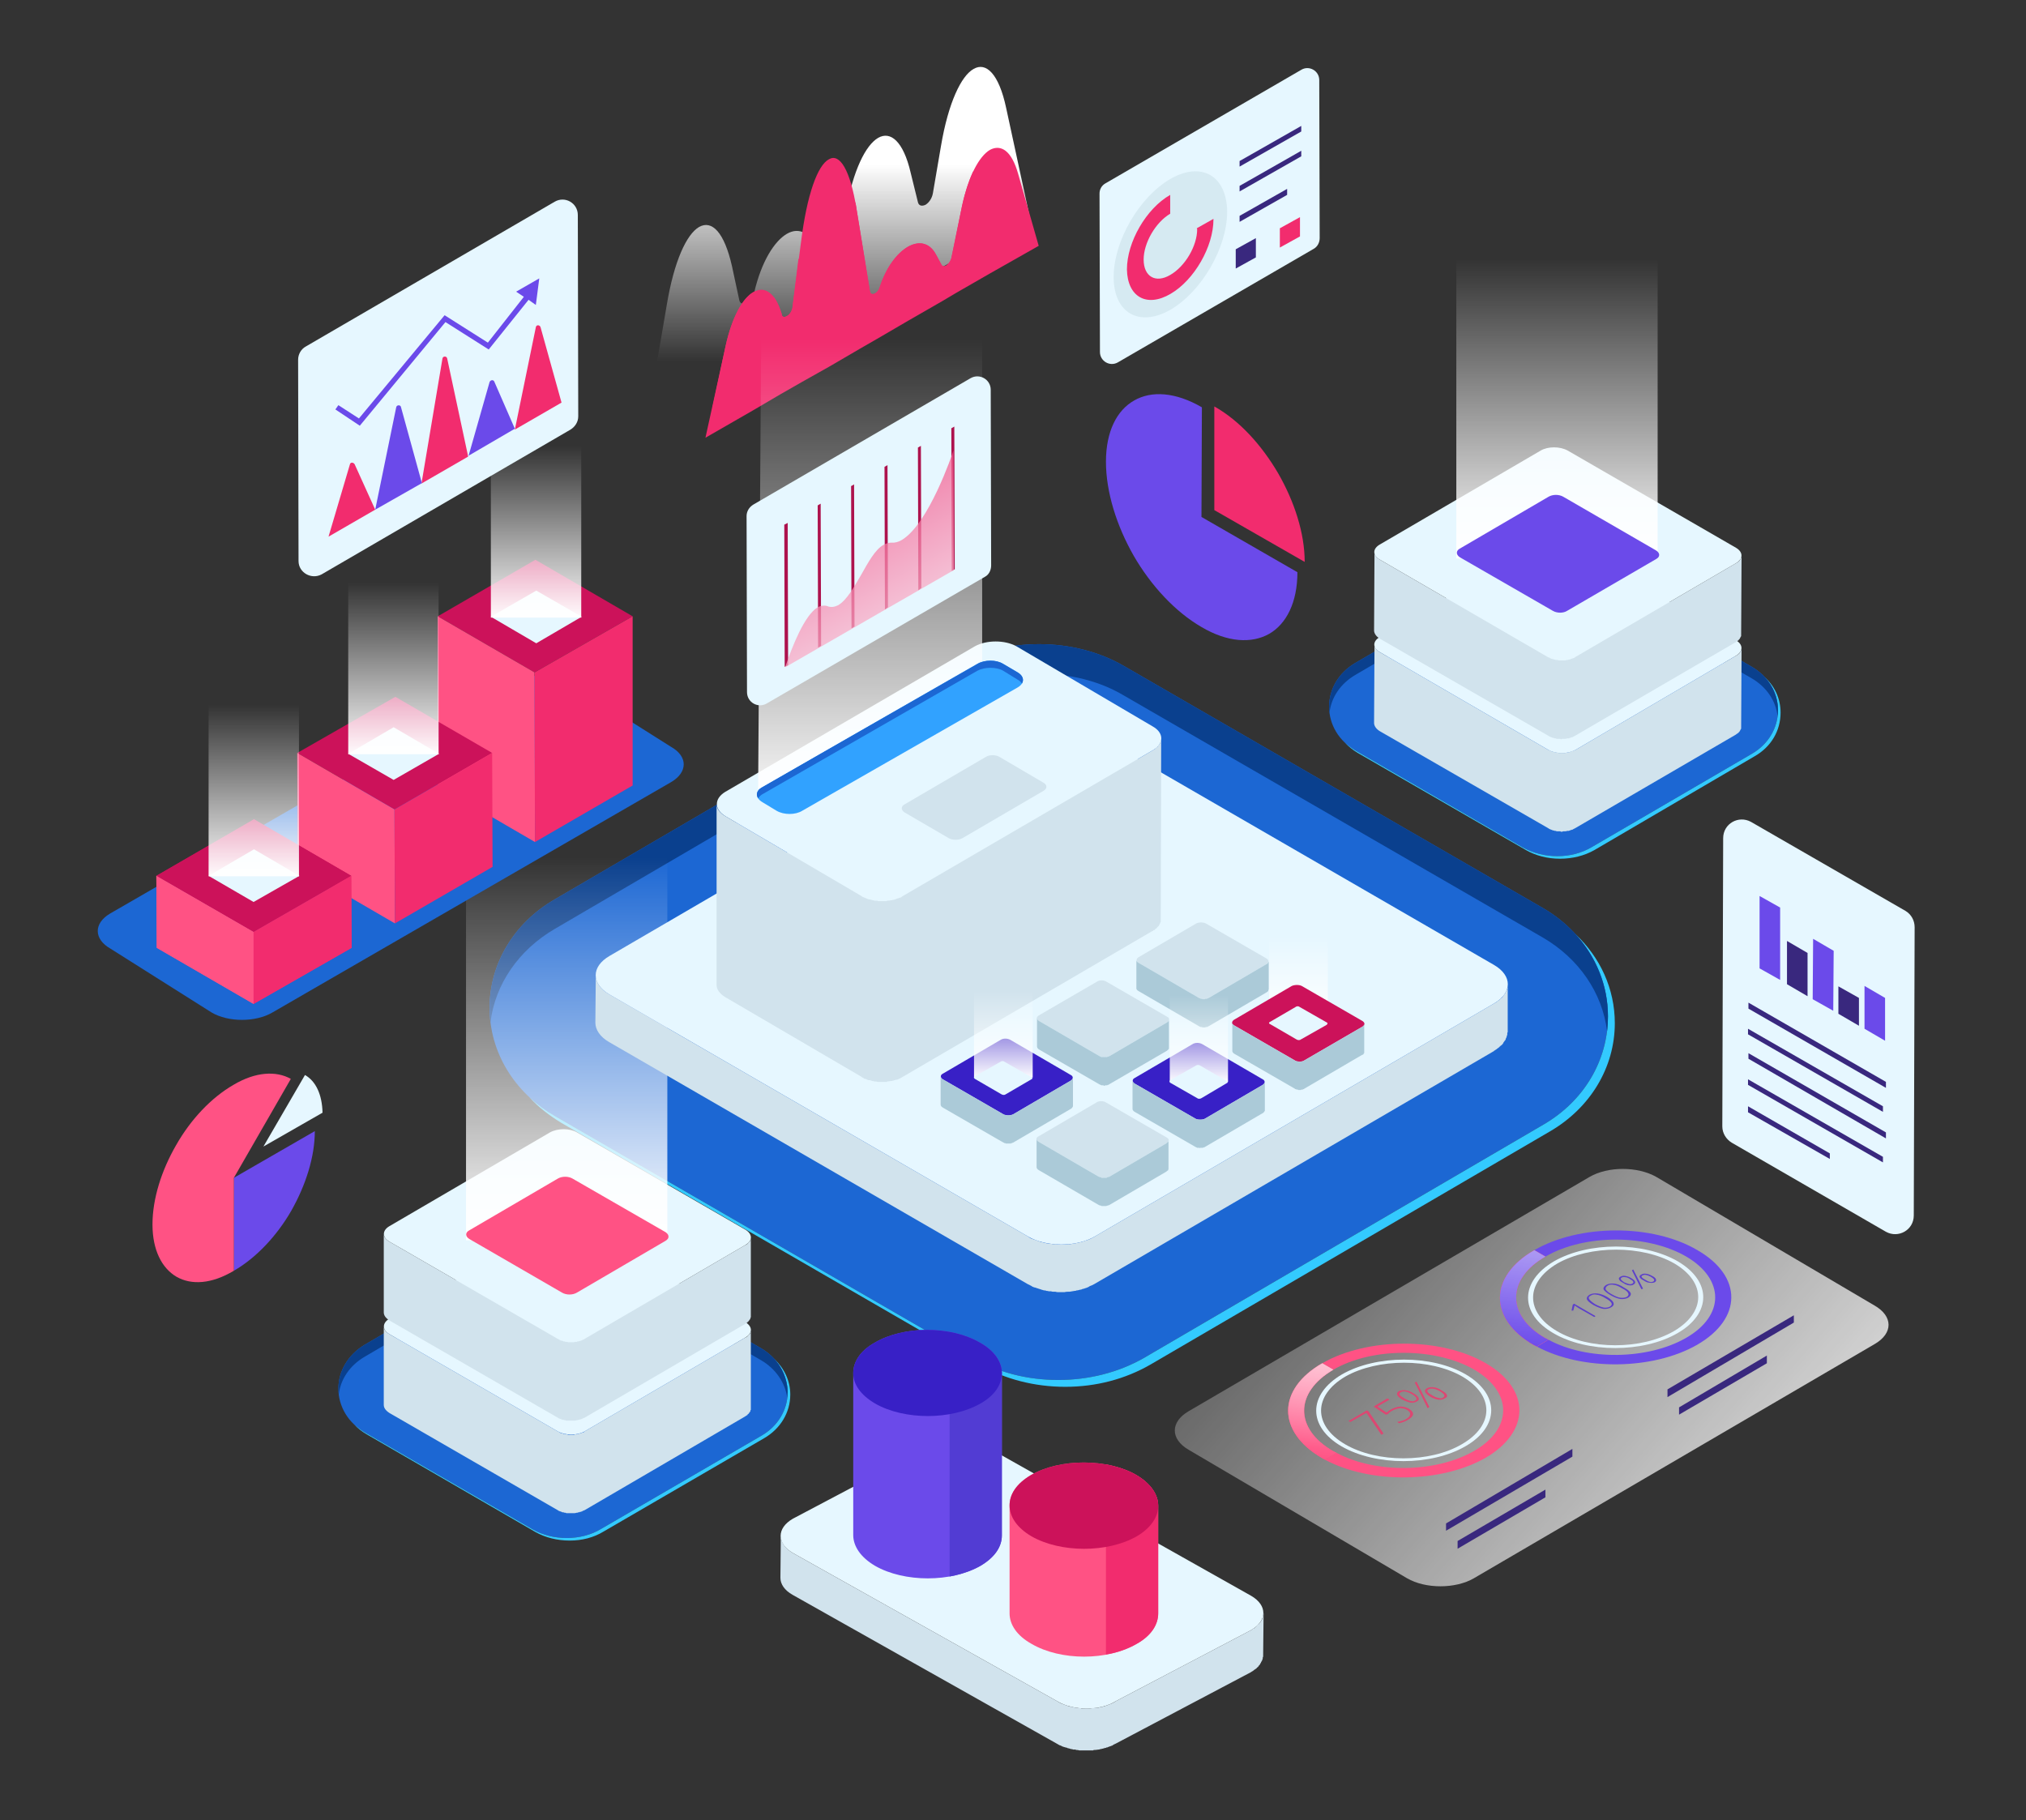
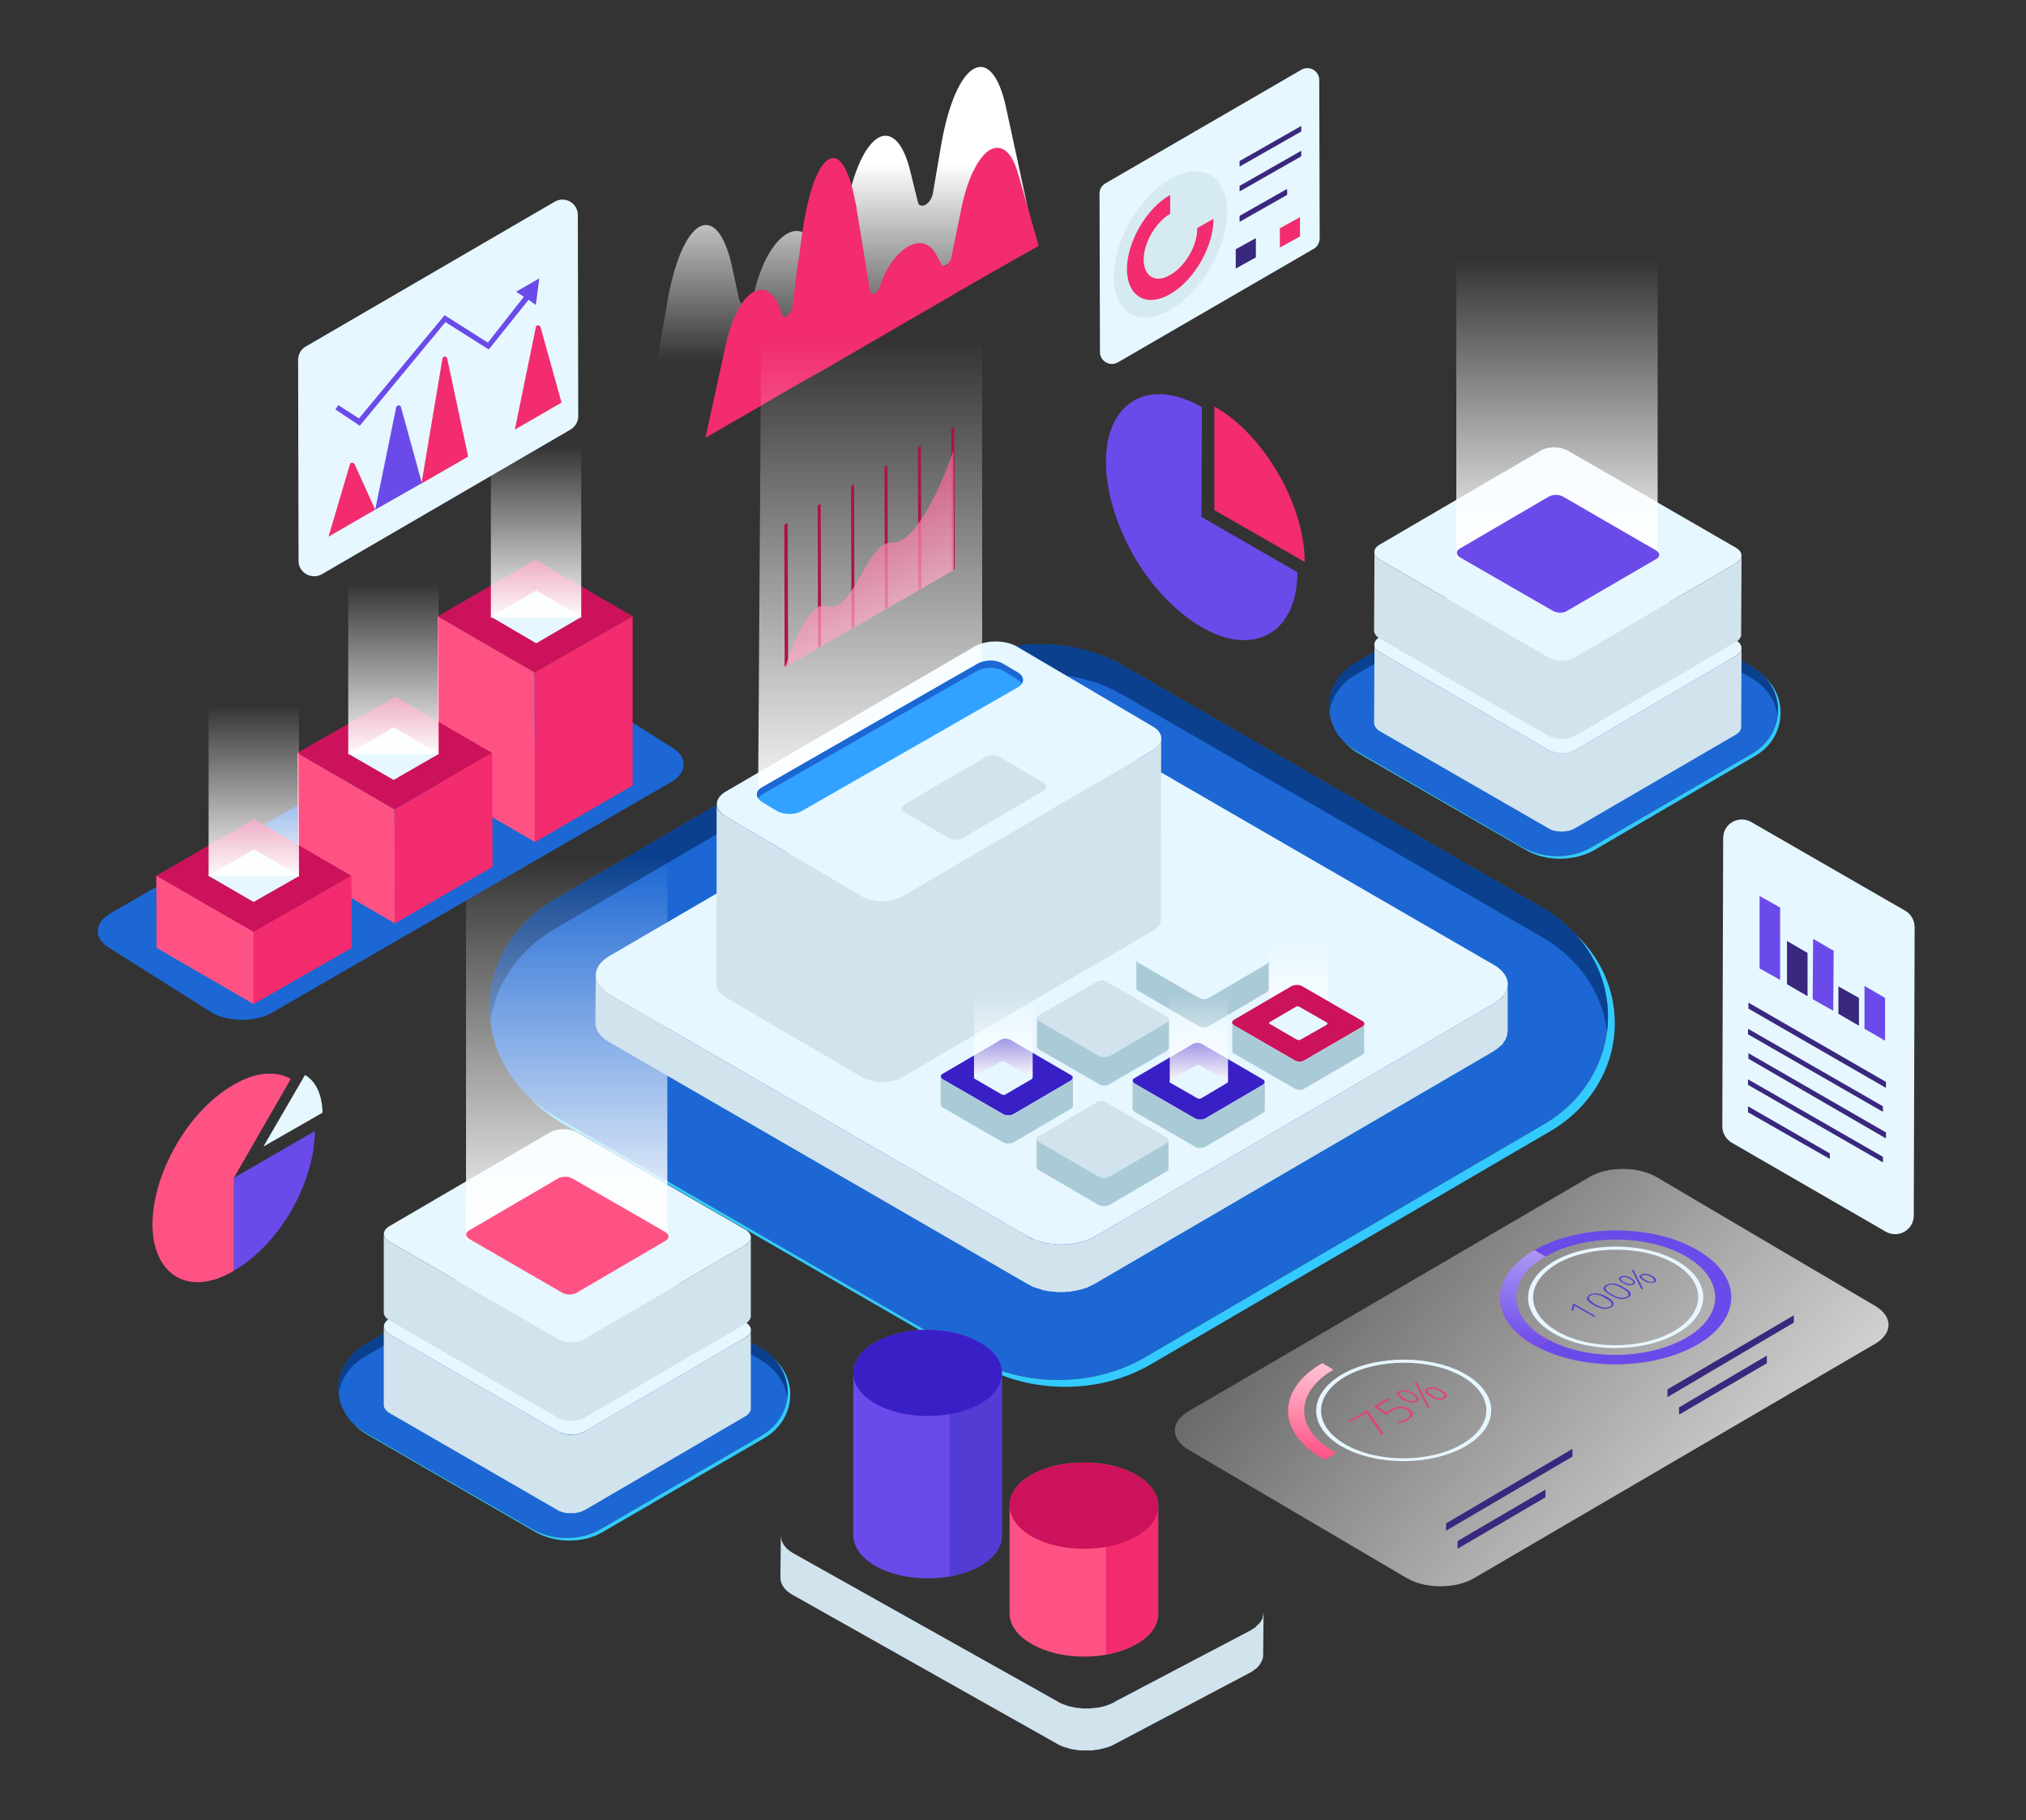
<svg xmlns="http://www.w3.org/2000/svg" version="1.2" viewBox="0 0 473 425" width="473" height="425">
  <rect x="0" y="0" width="473" height="425" fill="#333333" stroke="none" />
  <title>2150788</title>
  <defs>
    <linearGradient id="g1" x2="1" gradientUnits="userSpaceOnUse" gradientTransform="matrix(0,-90.911,32.461,0,-52.261,291.167)">
      <stop offset="0" stop-color="#ffffff" stop-opacity="1" />
      <stop offset="1" stop-color="#ffffff" stop-opacity="0" />
    </linearGradient>
    <linearGradient id="g2" x2="1" gradientUnits="userSpaceOnUse" gradientTransform="matrix(0,-71.077,32.461,0,250.735,131.635)">
      <stop offset="0" stop-color="#ffffff" stop-opacity="1" />
      <stop offset="1" stop-color="#ffffff" stop-opacity="0" />
    </linearGradient>
    <linearGradient id="g3" x2="1" gradientUnits="userSpaceOnUse" gradientTransform="matrix(0,-40.776,14.56,0,-23.551,205.307)">
      <stop offset="0" stop-color="#ffffff" stop-opacity="1" />
      <stop offset="1" stop-color="#ffffff" stop-opacity="0" />
    </linearGradient>
    <linearGradient id="g4" x2="1" gradientUnits="userSpaceOnUse" gradientTransform="matrix(0,-40.776,14.56,0,9.072,176.801)">
      <stop offset="0" stop-color="#ffffff" stop-opacity="1" />
      <stop offset="1" stop-color="#ffffff" stop-opacity="0" />
    </linearGradient>
    <linearGradient id="g5" x2="1" gradientUnits="userSpaceOnUse" gradientTransform="matrix(0,-40.776,14.56,0,42.382,144.875)">
      <stop offset="0" stop-color="#ffffff" stop-opacity="1" />
      <stop offset="1" stop-color="#ffffff" stop-opacity="0" />
    </linearGradient>
    <linearGradient id="g6" x2="1" gradientUnits="userSpaceOnUse" gradientTransform="matrix(0,-46.123,47.782,0,153.367,84.432)">
      <stop offset="0" stop-color="#ffffff" stop-opacity="0" />
      <stop offset="1" stop-color="#ffffff" stop-opacity="1" />
    </linearGradient>
    <linearGradient id="g7" x2="1" gradientUnits="userSpaceOnUse" gradientTransform="matrix(-167.514,-144.877,169.082,-195.501,401.626,433.087)">
      <stop offset="0" stop-color="#ffffff" stop-opacity="1" />
      <stop offset="1" stop-color="#ffffff" stop-opacity="0" />
    </linearGradient>
    <linearGradient id="g8" x2="1" gradientUnits="userSpaceOnUse" gradientTransform="matrix(6.924,-51.52,29.1,3.911,328.878,340.939)">
      <stop offset="0" stop-color="#ffffff" stop-opacity="0" />
      <stop offset="1" stop-color="#ffffff" stop-opacity="1" />
    </linearGradient>
    <linearGradient id="g9" x2="1" gradientUnits="userSpaceOnUse" gradientTransform="matrix(6.924,-51.52,29.1,3.911,328.454,344.09)">
      <stop offset="0" stop-color="#ffffff" stop-opacity="0" />
      <stop offset="1" stop-color="#ffffff" stop-opacity="1" />
    </linearGradient>
    <linearGradient id="g10" x2="1" gradientUnits="userSpaceOnUse" gradientTransform="matrix(6.924,-51.52,29.1,3.911,377.925,317.689)">
      <stop offset="0" stop-color="#ffffff" stop-opacity="0" />
      <stop offset="1" stop-color="#ffffff" stop-opacity="1" />
    </linearGradient>
    <linearGradient id="g11" x2="1" gradientUnits="userSpaceOnUse" gradientTransform="matrix(0,-111.456,38.744,0,-13.518,190.829)">
      <stop offset="0" stop-color="#ffffff" stop-opacity="1" />
      <stop offset="1" stop-color="#ffffff" stop-opacity="0" />
    </linearGradient>
    <linearGradient id="g12" x2="1" gradientUnits="userSpaceOnUse" gradientTransform="matrix(-31.904,-58.733,134.016,-72.799,186.15,184.76)">
      <stop offset="0" stop-color="#ffffff" />
      <stop offset="1" stop-color="#f22c6e" />
    </linearGradient>
    <linearGradient id="g13" x2="1" gradientUnits="userSpaceOnUse" gradientTransform="matrix(0,-20.582,9.4,0,270.488,239.229)">
      <stop offset="0" stop-color="#ffffff" stop-opacity="1" />
      <stop offset="1" stop-color="#ffffff" stop-opacity="0" />
    </linearGradient>
    <linearGradient id="g14" x2="1" gradientUnits="userSpaceOnUse" gradientTransform="matrix(0,-20.582,9.4,0,247.218,252.912)">
      <stop offset="0" stop-color="#ffffff" stop-opacity="1" />
      <stop offset="1" stop-color="#ffffff" stop-opacity="0" />
    </linearGradient>
    <linearGradient id="g15" x2="1" gradientUnits="userSpaceOnUse" gradientTransform="matrix(0,-20.582,9.4,0,201.589,252)">
      <stop offset="0" stop-color="#ffffff" stop-opacity="1" />
      <stop offset="1" stop-color="#ffffff" stop-opacity="0" />
    </linearGradient>
  </defs>
  <style>
		tspan { white-space:pre } 
		.s0 { fill: #1c67d3 } 
		.s1 { fill: #33caff } 
		.s2 { fill: #0a408e } 
		.s3 { fill: #e6f7ff } 
		.s4 { fill: #d1e3ed } 
		.s5 { mix-blend-mode: overlay;fill: url(#g1) } 
		.s6 { fill: #ff5284 } 
		.s7 { mix-blend-mode: overlay;fill: url(#g2) } 
		.s8 { fill: #6b4aea } 
		.s9 { fill: #523cd3 } 
		.s10 { fill: #3820c6 } 
		.s11 { fill: #f22c6e } 
		.s12 { fill: #cc125a } 
		.s13 { mix-blend-mode: overlay;fill: url(#g3) } 
		.s14 { mix-blend-mode: overlay;fill: url(#g4) } 
		.s15 { mix-blend-mode: overlay;fill: url(#g5) } 
		.s16 { fill: url(#g6) } 
		.s17 { fill: #39287e } 
		.s18 { mix-blend-mode: overlay;fill: url(#g7) } 
		.s19 { mix-blend-mode: overlay;fill: url(#g8) } 
		.s20 { mix-blend-mode: overlay;fill: url(#g9) } 
		.s21 { fill: #dc4772 } 
		.s22 { mix-blend-mode: overlay;fill: url(#g10) } 
		.s23 { fill: #5c40ca } 
		.s24 { fill: #d6eaf2 } 
		.s25 { fill: #31a2ff } 
		.s26 { mix-blend-mode: overlay;fill: url(#g11) } 
		.s27 { fill: #ad124d } 
		.s28 { opacity: .73;fill: url(#g12) } 
		.s29 { fill: #abcad8 } 
		.s30 { mix-blend-mode: overlay;fill: url(#g13) } 
		.s31 { mix-blend-mode: overlay;fill: url(#g14) } 
		.s32 { mix-blend-mode: overlay;fill: url(#g15) } 
	</style>
  <g id="OBJECTS">
    <g id="&lt;Group&gt;">
      <g id="&lt;Group&gt;">
        <path id="&lt;Path&gt;" class="s0" d="m247.1 322.2c-7.2 0-14-1.7-19.8-5.1l-97.7-56.5c-9.6-5.5-15.3-15-15.3-25.3 0-10.3 5.7-19.8 15.2-25.3l93.2-54.4c5.8-3.4 12.7-5.2 19.9-5.2 7.2 0 14.1 1.8 19.8 5.1l97.8 56.5c9.5 5.5 15.2 15 15.2 25.3 0 10.3-5.6 19.8-15.1 25.3l-93.3 54.5c-5.8 3.3-12.7 5.1-19.9 5.1z" />
        <path id="&lt;Path&gt;" class="s1" d="m367.7 218c4.9 5.3 7.7 12.1 7.7 19.3 0 10.3-5.6 19.8-15.1 25.3l-93.3 54.5c-5.8 3.3-12.7 5.1-19.9 5.1-7.2 0-14-1.7-19.8-5.1l-97.7-56.5q-3.3-1.9-6-4.4c2.1 2.3 4.7 4.3 7.5 6l97.7 56.5c5.8 3.3 12.7 5.1 19.9 5.1 7.2 0 14-1.8 19.9-5.2l93.2-54.4c9.5-5.5 15.2-15 15.2-25.3 0-8-3.4-15.4-9.3-20.9z" />
        <path id="&lt;Path&gt;" class="s2" d="m129.5 216.9l93.2-54.5c5.8-3.3 12.7-5.1 19.9-5.1 7.2 0 14.1 1.7 19.8 5.1l97.8 56.5c8.4 4.9 13.9 12.9 15 21.9q0.2-1.7 0.2-3.5c0-10.3-5.7-19.8-15.2-25.3l-97.8-56.5c-5.7-3.3-12.6-5.1-19.8-5.1-7.2 0-14.1 1.8-19.9 5.2l-93.2 54.4c-9.5 5.5-15.2 15-15.2 25.3q0 1.7 0.2 3.4c1.1-8.9 6.6-16.9 15-21.8z" />
      </g>
      <g id="&lt;Group&gt;">
        <g id="&lt;Group&gt;">
          <path id="&lt;Path&gt;" class="s0" d="m132.3 359.1c-2.9 0-5.6-0.7-7.9-2l-39.3-22.7c-3.8-2.2-6.1-6-6.1-10.2 0-4.1 2.3-7.9 6.1-10.2l37.4-21.8c2.4-1.4 5.1-2.1 8-2.1 2.9 0 5.7 0.7 8 2.1l39.2 22.6c3.9 2.3 6.1 6.1 6.2 10.2 0 4.2-2.3 8-6.1 10.2l-37.5 21.8c-2.3 1.4-5.1 2.1-8 2.1z" />
          <path id="&lt;Path&gt;" class="s1" d="m180.7 317.2c2 2.2 3.1 4.9 3.2 7.8 0 4.2-2.3 8-6.1 10.2l-37.5 21.8c-2.3 1.4-5.1 2.1-8 2.1-2.9 0-5.6-0.7-7.9-2l-39.3-22.7q-1.3-0.8-2.4-1.8 1.3 1.4 3.1 2.4l39.2 22.7c2.3 1.3 5.1 2 8 2 2.9 0 5.6-0.7 7.9-2.1l37.5-21.8c3.8-2.2 6.1-6 6.1-10.2 0-3.2-1.4-6.1-3.8-8.4z" />
          <path id="&lt;Path&gt;" class="s2" d="m85.1 316.8l37.4-21.9c2.4-1.3 5.1-2 8-2 2.9 0 5.7 0.7 8 2l39.2 22.7c3.4 2 5.6 5.2 6.1 8.8q0-0.7 0.1-1.4c-0.1-4.1-2.3-7.9-6.2-10.2l-39.2-22.6c-2.3-1.4-5.1-2.1-8-2.1-2.9 0-5.6 0.7-8 2.1l-37.4 21.8c-3.8 2.3-6.1 6.1-6.1 10.2q0 0.7 0.1 1.4c0.4-3.6 2.6-6.8 6-8.8z" />
        </g>
        <g id="&lt;Group&gt;">
          <path id="&lt;Path&gt;" class="s3" d="m174 308.7c1.7 1 1.8 2.6 0 3.6l-37.5 21.9c-1.7 1-4.5 1-6.3 0l-39.3-22.7c-1.7-1-1.7-2.6 0-3.6l37.5-21.9c1.8-1 4.6-1 6.3 0z" />
          <path id="&lt;Path&gt;" class="s4" d="m175.3 310.7q0 0 0 0.1 0 0 0 0.1 0 0.1-0.1 0.1 0 0.1 0 0.1 0 0.1-0.1 0.2 0 0 0 0.1-0.1 0.1-0.1 0.1-0.1 0.1-0.2 0.2 0 0 0 0-0.1 0.1-0.2 0.2 0 0.1-0.1 0.1-0.1 0.1-0.1 0.1-0.1 0.1-0.2 0.1-0.1 0.1-0.2 0.1l-37.5 21.9q-0.2 0.2-0.4 0.3-0.1 0-0.2 0-0.1 0.1-0.3 0.1-0.1 0.1-0.1 0.1-0.1 0-0.3 0 0 0.1-0.1 0.1-0.1 0-0.3 0-0.1 0.1-0.1 0.1-0.3 0-0.5 0-0.1 0.1-0.2 0.1-0.1 0-0.3 0-0.1 0-0.2 0-0.1 0-0.2 0-0.1 0-0.2 0-0.1 0-0.3 0-0.1 0-0.2 0-0.1-0.1-0.2-0.1-0.1 0-0.2 0-0.1 0-0.2 0-0.1-0.1-0.2-0.1-0.1 0-0.3 0 0-0.1-0.1-0.1-0.3-0.1-0.5-0.1-0.1-0.1-0.2-0.1-0.1-0.1-0.1-0.1-0.2-0.1-0.4-0.2l-39.3-22.7c-0.9-0.5-1.3-1.2-1.3-1.8v18.3c0 0.7 0.4 1.3 1.3 1.9l39.3 22.7q0.2 0.1 0.3 0.2 0.1 0 0.1 0 0.1 0.1 0.2 0.1 0.1 0 0.1 0 0.2 0.1 0.4 0.2 0.1 0 0.1 0 0 0 0.1 0 0.1 0 0.3 0.1 0 0 0 0 0.1 0 0.2 0 0.1 0 0.2 0.1 0 0 0.1 0 0 0 0.1 0 0.1 0 0.2 0 0.1 0 0.1 0 0.1 0 0.1 0 0.1 0 0.2 0 0.1 0 0.1 0 0.1 0 0.1 0 0.2 0 0.3 0 0 0 0.1 0 0 0 0.1 0 0.1 0 0.3 0 0 0 0.1 0 0 0 0 0 0.3 0 0.5-0.1 0 0 0.1 0 0 0 0.1 0 0.1 0 0.2-0.1 0.1 0 0.2 0 0.1 0 0.2-0.1 0.1 0 0.1 0 0 0 0.1 0 0.1-0.1 0.3-0.1 0.1-0.1 0.1-0.1 0.3-0.1 0.5-0.2l37.5-21.9q0 0 0.1-0.1 0 0 0.1 0 0.1-0.1 0.1-0.1 0.1-0.1 0.2-0.1 0-0.1 0.1-0.2 0 0 0 0 0.1-0.1 0.2-0.1 0-0.1 0-0.1 0.1 0 0.1-0.1 0 0 0 0 0.1-0.1 0.1-0.2 0.1 0 0.1 0 0 0 0-0.1 0 0 0.1-0.1 0 0 0-0.1 0 0 0 0 0-0.1 0-0.1 0-0.1 0.1-0.1 0 0 0-0.1 0 0 0-0.1 0 0 0-0.1 0 0 0 0v-18.4q0 0.1 0 0.2z" />
        </g>
        <path id="&lt;Path&gt;" class="s3" d="m174 287.1c1.7 1 1.8 2.6 0 3.6l-37.5 21.9c-1.7 1-4.5 1-6.3 0l-39.3-22.7c-1.7-1-1.7-2.6 0-3.6l37.5-21.9c1.8-1 4.6-1 6.3 0z" />
        <path id="&lt;Path&gt;" class="s4" d="m175.3 289.1q0 0 0 0.1 0 0 0 0.1 0 0.1-0.1 0.1 0 0.1 0 0.1 0 0.1-0.1 0.2 0 0 0 0.1-0.1 0.1-0.1 0.1-0.1 0.1-0.2 0.2 0 0 0 0-0.1 0.1-0.2 0.2 0 0.1-0.1 0.1-0.1 0.1-0.1 0.1-0.1 0.1-0.2 0.1-0.1 0.1-0.2 0.1l-37.5 21.9q-0.2 0.2-0.4 0.2-0.1 0.1-0.2 0.1-0.1 0.1-0.3 0.1-0.1 0.1-0.1 0.1-0.1 0-0.3 0 0 0.1-0.1 0.1-0.1 0-0.3 0-0.1 0.1-0.1 0.1-0.3 0-0.5 0-0.1 0.1-0.2 0.1-0.1 0-0.3 0-0.1 0-0.2 0-0.1 0-0.2 0-0.1 0-0.2 0-0.1 0-0.3 0-0.1 0-0.2 0-0.1-0.1-0.2-0.1-0.1 0-0.2 0-0.1 0-0.2 0-0.1-0.1-0.2-0.1-0.1 0-0.3 0 0-0.1-0.1-0.1-0.3-0.1-0.5-0.1-0.1-0.1-0.2-0.1-0.1-0.1-0.1-0.1-0.2-0.1-0.4-0.2l-39.3-22.7c-0.9-0.5-1.3-1.2-1.3-1.8v18.3c0 0.7 0.4 1.3 1.3 1.9l39.3 22.7q0.2 0.1 0.3 0.2 0.1 0 0.1 0 0.1 0.1 0.2 0.1 0.1 0 0.1 0 0.2 0.1 0.4 0.2 0.1 0 0.1 0 0 0 0.1 0 0.1 0 0.3 0.1 0 0 0 0 0.1 0 0.2 0 0.1 0 0.2 0.1 0 0 0.1 0 0 0 0.1 0 0.1 0 0.2 0 0.1 0 0.1 0 0.1 0 0.1 0 0.1 0 0.2 0 0.1 0 0.1 0 0.1 0 0.1 0 0.2 0 0.3 0 0 0 0.1 0 0 0 0.1 0 0.1 0 0.3 0 0 0 0.1 0 0 0 0 0 0.3 0 0.5-0.1 0 0 0.1 0 0 0 0.1 0 0.1 0 0.2-0.1 0.1 0 0.2 0 0.1 0 0.2-0.1 0.1 0 0.1 0 0 0 0.1 0 0.1-0.1 0.3-0.1 0.1-0.1 0.1-0.1 0.3-0.1 0.5-0.2l37.5-21.9q0 0 0.1-0.1 0 0 0.1 0 0.1-0.1 0.1-0.1 0.1-0.1 0.2-0.1 0-0.1 0.1-0.2 0 0 0 0 0.1-0.1 0.2-0.1 0-0.1 0-0.1 0.1 0 0.1-0.1 0 0 0 0 0.1-0.1 0.1-0.2 0.1 0 0.1 0 0 0 0-0.1 0 0 0.1-0.1 0 0 0-0.1 0 0 0 0 0-0.1 0-0.1 0-0.1 0.1-0.1 0 0 0-0.1 0 0 0-0.1 0 0 0-0.1 0 0 0 0v-18.4q0 0.1 0 0.2z" />
        <path id="&lt;Path&gt;" fill-rule="evenodd" class="s5" d="m155.8 157.9v131.7h-47v-131.7z" />
        <path id="&lt;Path&gt;" class="s6" d="m155.4 287.7c0.9 0.6 0.9 1.5 0 2l-20.7 12.1c-1 0.6-2.5 0.6-3.5 0l-21.6-12.5c-1-0.6-1-1.5-0.1-2l20.7-12.1c1-0.6 2.5-0.6 3.5 0z" />
      </g>
      <g id="&lt;Group&gt;">
        <g id="&lt;Group&gt;">
          <path id="&lt;Path&gt;" class="s0" d="m363.6 199.9c-2.9 0-5.6-0.7-8-2l-39.2-22.7c-3.8-2.2-6.1-6-6.1-10.2 0-4.1 2.2-7.9 6.1-10.2l37.4-21.8c2.3-1.4 5.1-2.1 8-2.1 2.9 0 5.6 0.7 7.9 2.1l39.3 22.7c3.8 2.2 6.1 6 6.1 10.1 0 4.2-2.3 8-6.1 10.2l-37.4 21.8c-2.4 1.4-5.1 2.1-8 2.1z" />
          <path id="&lt;Path&gt;" class="s1" d="m412 158.1c2 2.1 3.1 4.8 3.1 7.7 0 4.2-2.3 8-6.1 10.2l-37.4 21.8c-2.4 1.4-5.1 2.1-8 2.1-2.9 0-5.6-0.7-8-2l-39.2-22.7q-1.3-0.8-2.4-1.8 1.3 1.4 3 2.4l39.3 22.7c2.3 1.3 5 2 7.9 2 2.9 0 5.7-0.7 8-2l37.4-21.9c3.9-2.2 6.1-6 6.1-10.2 0-3.2-1.3-6.1-3.7-8.3z" />
          <path id="&lt;Path&gt;" class="s2" d="m316.4 157.6l37.4-21.9c2.3-1.3 5.1-2 8-2 2.9 0 5.6 0.7 7.9 2l39.3 22.7c3.4 2 5.6 5.2 6 8.8q0.1-0.7 0.1-1.4c0-4.1-2.3-7.9-6.1-10.1l-39.3-22.7c-2.3-1.4-5-2.1-7.9-2.1-2.9 0-5.7 0.7-8 2.1l-37.4 21.8c-3.9 2.3-6.1 6.1-6.1 10.2q0 0.7 0.1 1.4c0.4-3.6 2.6-6.8 6-8.8z" />
        </g>
        <g id="&lt;Group&gt;">
          <path id="&lt;Path&gt;" class="s3" d="m405.3 149.5c1.7 1 1.7 2.6 0 3.6l-37.5 22c-1.8 1-4.6 1-6.3 0l-39.3-22.8c-1.8-1-1.8-2.6 0-3.6l37.5-21.9c1.7-1 4.5-1 6.3 0z" />
          <path id="&lt;Path&gt;" class="s4" d="m406.6 151.5q0 0 0 0.1-0.1 0.1-0.1 0.1 0 0.1 0 0.1 0 0.1-0.1 0.2 0 0 0 0.1 0 0-0.1 0.1 0 0.1-0.1 0.1 0 0.1-0.1 0.2 0 0 0 0-0.1 0.1-0.2 0.2-0.1 0.1-0.2 0.1 0 0.1-0.1 0.1-0.1 0.1-0.1 0.1-0.1 0.1-0.2 0.1l-37.5 22q-0.2 0.1-0.5 0.2 0 0-0.1 0-0.2 0.1-0.3 0.1-0.1 0.1-0.2 0.1-0.1 0-0.2 0.1-0.1 0-0.2 0-0.1 0-0.2 0.1-0.1 0-0.2 0-0.2 0-0.5 0.1-0.1 0-0.1 0-0.2 0-0.3 0-0.1 0-0.2 0-0.2 0-0.3 0-0.1 0-0.2 0-0.1 0-0.2 0-0.1 0-0.2 0-0.1 0-0.2-0.1-0.1 0-0.2 0-0.1 0-0.3 0 0 0-0.1-0.1-0.2 0-0.3 0-0.1-0.1-0.2-0.1-0.2 0-0.4-0.1-0.2-0.1-0.3-0.1 0-0.1-0.1-0.1-0.1-0.1-0.3-0.1l-39.3-22.8c-0.9-0.5-1.3-1.2-1.3-1.8l-0.1 18.3c0 0.7 0.5 1.4 1.3 1.9l39.4 22.7q0.1 0.1 0.3 0.2 0 0 0.1 0 0.1 0.1 0.2 0.1 0 0 0 0 0.3 0.1 0.5 0.2 0 0 0 0 0.1 0 0.2 0 0.1 0.1 0.2 0.1 0.1 0 0.1 0 0.1 0 0.1 0 0.1 0 0.2 0.1 0.1 0 0.1 0 0.1 0 0.1 0 0.2 0 0.3 0 0 0 0.1 0 0 0 0.1 0 0.1 0 0.2 0 0 0 0.1 0.1 0.1 0 0.1 0 0.1 0 0.2 0 0.1 0 0.2-0.1 0 0 0 0 0.2 0 0.3 0 0.1 0 0.1 0 0.1 0 0.1 0 0.2 0 0.5-0.1 0 0 0 0 0.1 0 0.2 0 0.1 0 0.2 0 0.1-0.1 0.2-0.1 0.1 0 0.2-0.1 0 0 0.1 0 0 0 0 0 0.2-0.1 0.4-0.1 0-0.1 0.1-0.1 0.2-0.1 0.4-0.2l37.6-21.9q0 0 0 0 0.1-0.1 0.1-0.1 0.1-0.1 0.2-0.1 0.1-0.1 0.1-0.1 0.1-0.1 0.2-0.1 0-0.1 0-0.1 0.1 0 0.1-0.1 0.1 0 0.1-0.1 0 0 0.1-0.1 0 0 0 0 0-0.1 0.1-0.2 0 0 0 0 0 0 0-0.1 0.1 0 0.1-0.1 0 0 0-0.1 0.1 0 0.1 0 0-0.1 0-0.1 0-0.1 0-0.1 0 0 0 0 0-0.1 0-0.2 0 0 0-0.1 0 0 0 0l0.1-18.4q0 0.1 0 0.2z" />
        </g>
        <path id="&lt;Path&gt;" class="s3" d="m405.3 127.9c1.7 1 1.7 2.6 0 3.6l-37.5 21.9c-1.8 1.1-4.6 1.1-6.3 0.1l-39.3-22.8c-1.8-1-1.8-2.6 0-3.6l37.5-21.9c1.7-1 4.5-1 6.3 0z" />
        <path id="&lt;Path&gt;" class="s4" d="m406.6 129.9q0 0 0 0.1-0.1 0.1-0.1 0.1 0 0.1 0 0.1 0 0.1-0.1 0.2 0 0 0 0.1 0 0-0.1 0.1 0 0.1-0.1 0.1 0 0.1-0.1 0.2 0 0 0 0-0.1 0.1-0.2 0.2-0.1 0.1-0.2 0.1 0 0.1-0.1 0.1-0.1 0.1-0.1 0.1-0.1 0.1-0.2 0.1l-37.5 21.9q-0.2 0.2-0.5 0.3 0 0-0.1 0-0.2 0.1-0.3 0.1-0.1 0.1-0.2 0.1-0.1 0-0.2 0.1-0.1 0-0.2 0-0.1 0-0.2 0.1-0.1 0-0.2 0-0.2 0-0.5 0.1-0.1 0-0.1 0-0.2 0-0.3 0-0.1 0-0.2 0-0.2 0-0.3 0-0.1 0-0.2 0-0.1 0-0.2 0-0.1 0-0.2 0-0.1 0-0.2-0.1-0.1 0-0.2 0-0.1 0-0.3 0 0 0-0.1-0.1-0.2 0-0.3 0-0.1-0.1-0.2-0.1-0.2 0-0.4-0.1-0.2-0.1-0.3-0.1 0-0.1-0.1-0.1-0.1-0.1-0.3-0.1l-39.3-22.8c-0.9-0.5-1.3-1.2-1.3-1.8l-0.1 18.3c0 0.7 0.5 1.4 1.3 1.9l39.4 22.7q0.1 0.1 0.3 0.2 0 0 0.1 0 0.1 0.1 0.2 0.1 0 0 0 0 0.3 0.1 0.5 0.2 0 0 0 0 0.1 0 0.2 0 0.1 0.1 0.2 0.1 0.1 0 0.1 0 0.1 0 0.1 0 0.1 0 0.2 0.1 0.1 0 0.1 0 0.1 0 0.1 0 0.2 0 0.3 0 0 0 0.1 0 0 0 0.1 0 0.1 0 0.2 0 0 0 0.1 0.1 0.1 0 0.1 0 0.1 0 0.2-0.1 0.1 0 0.2 0 0 0 0 0 0.2 0 0.3 0 0.1 0 0.1 0 0.1 0 0.1 0 0.2 0 0.5-0.1 0 0 0 0 0.1 0 0.2 0 0.1 0 0.2 0 0.1-0.1 0.2-0.1 0.1 0 0.2-0.1 0 0 0.1 0 0 0 0 0 0.2-0.1 0.4-0.1 0-0.1 0.1-0.1 0.2-0.1 0.4-0.2l37.6-21.9q0 0 0 0 0.1-0.1 0.1-0.1 0.1-0.1 0.2-0.1 0.1-0.1 0.1-0.1 0.1-0.1 0.2-0.1 0-0.1 0-0.1 0.1 0 0.1-0.1 0.1 0 0.1-0.1 0 0 0.1-0.1 0 0 0 0 0-0.1 0.1-0.2 0 0 0 0 0 0 0-0.1 0.1 0 0.1-0.1 0 0 0-0.1 0.1 0 0.1 0 0-0.1 0-0.1 0-0.1 0-0.1 0 0 0 0 0-0.1 0-0.2 0 0 0-0.1 0 0 0 0l0.1-18.4q0 0.1 0 0.2z" />
        <path id="&lt;Path&gt;" fill-rule="evenodd" class="s7" d="m387 27.5v102.9h-47v-102.9z" />
        <path id="&lt;Path&gt;" class="s8" d="m386.6 128.5c1 0.6 1 1.5 0.1 2l-20.8 12.1c-0.9 0.6-2.4 0.6-3.4 0l-21.7-12.5c-0.9-0.6-0.9-1.5 0-2l20.7-12.1c1-0.6 2.5-0.6 3.5 0z" />
      </g>
      <g id="&lt;Group&gt;">
        <g id="&lt;Group&gt;">
-           <path id="&lt;Path&gt;" class="s3" d="m292.1 372.6c3.8 2.2 3.8 5.8 0 8l-31.6 16.6c-3.7 2.3-9.9 2.3-13.7 0l-61.7-34.6c-3.8-2.2-3.8-5.8 0-8l31.6-16.7c3.8-2.2 9.9-2.2 13.8 0z" />
          <path id="&lt;Path&gt;" class="s4" d="m294.9 376.9q0 0.1 0 0.3 0 0.1-0.1 0.2 0 0.2 0 0.3-0.1 0.2-0.1 0.3-0.1 0.1-0.2 0.3 0 0.1-0.1 0.2-0.1 0.2-0.2 0.3-0.2 0.2-0.3 0.4 0 0-0.1 0-0.2 0.2-0.4 0.4-0.1 0.2-0.3 0.3-0.1 0.1-0.2 0.2-0.2 0.1-0.4 0.2-0.2 0.2-0.4 0.3l-31.6 16.6q-0.4 0.3-0.9 0.5-0.1 0.1-0.3 0.1-0.3 0.2-0.7 0.3-0.2 0.1-0.3 0.1-0.2 0.1-0.5 0.2-0.2 0-0.4 0.1-0.3 0-0.5 0.1-0.2 0-0.4 0.1-0.5 0-1.1 0.1-0.2 0-0.3 0-0.4 0.1-0.7 0.1-0.2 0-0.4 0-0.3 0-0.6 0-0.2 0-0.4 0-0.3 0-0.5 0-0.2-0.1-0.5-0.1-0.2 0-0.4 0-0.3-0.1-0.5-0.1-0.2 0-0.5-0.1-0.2 0-0.4-0.1-0.3 0-0.6-0.1-0.2-0.1-0.3-0.1-0.6-0.2-1.1-0.4-0.2-0.1-0.5-0.2-0.1 0-0.2-0.1-0.4-0.2-0.7-0.4l-61.7-34.6c-1.9-1.1-2.8-2.6-2.8-4.1l-0.1 9.9c0 1.4 0.9 2.9 2.9 4l61.6 34.7q0.3 0.2 0.7 0.4 0.1 0 0.3 0.1 0.2 0.1 0.4 0.2 0 0 0 0 0.6 0.2 1.1 0.3 0 0 0.1 0.1 0.1 0 0.2 0 0.3 0.1 0.6 0.2 0.1 0 0.2 0 0.1 0 0.2 0.1 0.3 0 0.6 0 0.1 0.1 0.2 0.1 0.1 0 0.2 0 0.2 0 0.5 0.1 0.1 0 0.2 0 0.1 0 0.2 0 0.3 0 0.5 0 0.1 0 0.3 0 0.1 0 0.2 0 0.2 0 0.5 0 0.1 0 0.3 0 0 0 0.1 0 0.4 0 0.7 0 0.1 0 0.2 0 0.1 0 0.1-0.1 0.6 0 1.1-0.1 0.1 0 0.1 0 0.2 0 0.3-0.1 0.3 0 0.5-0.1 0.2 0 0.4-0.1 0.3-0.1 0.5-0.1 0.1-0.1 0.1-0.1 0.1 0 0.2 0 0.4-0.2 0.8-0.3 0.1-0.1 0.3-0.1 0.4-0.3 0.9-0.5l31.6-16.7q0 0 0.1-0.1 0.1 0 0.2-0.1 0.2-0.1 0.4-0.3 0.1-0.1 0.3-0.2 0.1-0.1 0.3-0.2 0 0 0-0.1 0.2-0.1 0.4-0.3 0-0.1 0-0.1 0.1-0.1 0.2-0.2 0.1-0.1 0.1-0.1 0.1-0.2 0.2-0.4 0.1 0 0.1-0.1 0 0 0-0.1 0.1-0.1 0.2-0.3 0-0.1 0.1-0.2 0 0 0 0 0-0.2 0.1-0.3 0-0.1 0-0.2 0 0 0-0.1 0.1-0.1 0.1-0.3 0-0.1 0-0.2 0 0 0-0.1l0.1-9.8q0 0.1-0.1 0.3z" />
        </g>
        <g id="&lt;Group&gt;">
          <path id="&lt;Path&gt;" class="s8" d="m233.9 320.6v37.9c0 2.6-1.6 5.1-5 7.1-6.8 3.9-17.8 3.9-24.6 0-3.4-2-5.1-4.6-5.1-7.2v-37.8c0-2.6 1.6-5.2 5-7.1 6.8-4 17.8-4 24.6 0 3.4 1.9 5.1 4.5 5.1 7.1z" />
          <path id="&lt;Path&gt;" class="s9" d="m228.8 313.5c-2.1-1.2-4.5-2-7.1-2.5v57.1c2.6-0.5 5.1-1.3 7.2-2.5 3.4-2 5-4.5 5-7.1v-37.9c0-2.6-1.7-5.2-5.1-7.1z" />
          <g id="&lt;Group&gt;">
            <path id="&lt;Path&gt;" class="s10" d="m233.9 320.6c0 2.6-1.6 5.2-5 7.1-6.8 3.9-17.8 3.9-24.6 0-3.4-2-5.1-4.5-5.1-7.1 0-2.6 1.6-5.2 5-7.1 6.8-4 17.8-4 24.6 0 3.4 1.9 5.1 4.5 5.1 7.1z" />
          </g>
        </g>
        <g id="&lt;Group&gt;">
          <path id="&lt;Path&gt;" class="s6" d="m270.4 351.6v25.1c0 2.6-1.6 5.2-5 7.1-6.8 4-17.8 4-24.6 0-3.4-1.9-5.1-4.5-5.1-7.1v-25.2c0-2.6 1.6-5.1 5-7.1 6.8-3.9 17.8-3.9 24.6 0 3.4 2 5.1 4.6 5.1 7.2z" />
          <path id="&lt;Path&gt;" class="s11" d="m265.3 344.4c-2-1.2-4.5-2-7.1-2.5v44.4c2.6-0.4 5.1-1.3 7.2-2.5 3.4-1.9 5-4.5 5-7.1v-25.1c0-2.6-1.7-5.2-5.1-7.2z" />
          <g id="&lt;Group&gt;">
            <path id="&lt;Path&gt;" class="s12" d="m270.4 351.6c0 2.5-1.6 5.1-5 7.1-6.8 3.9-17.8 3.9-24.6 0-3.4-2-5.1-4.6-5.1-7.2 0-2.6 1.6-5.1 5-7.1 6.8-3.9 17.8-3.9 24.6 0 3.4 2 5.1 4.6 5.1 7.2z" />
          </g>
        </g>
      </g>
      <g id="&lt;Group&gt;">
        <path id="&lt;Path&gt;" class="s8" d="m280.6 95.1l-0.1 25.6 22.4 12.9c0 7.1-2.6 12.1-6.6 14.4-4.1 2.3-9.7 2-15.8-1.6-6.2-3.6-11.8-9.7-15.8-16.6-4-7-6.5-14.9-6.5-22 0-7 2.5-12 6.6-14.3 4-2.3 9.6-2 15.8 1.6z" />
        <g id="&lt;Group&gt;">
          <path id="&lt;Path&gt;" class="s11" d="m283.5 94.9c5.9 3.3 11.1 9.1 14.9 15.6 3.8 6.6 6.2 14 6.2 20.7l-21.1-12.1z" />
        </g>
      </g>
      <g id="&lt;Group&gt;">
        <g id="&lt;Group&gt;">
          <path id="&lt;Path&gt;" class="s0" d="m156.7 174.4c3.9 2.2 3.9 5.9 0 8.2l-93.1 53.8c-3.9 2.3-10.3 2.3-14.2 0l-23.6-14.9c-3.9-2.2-4-5.9-0.1-8.2l93.2-53.8c3.9-2.3 10.3-2.3 14.2 0z" />
          <g id="&lt;Group&gt;">
            <g id="&lt;Group&gt;">
              <g id="&lt;Group&gt;">
                <g id="&lt;Group&gt;">
                  <path id="&lt;Path&gt;" class="s12" d="m102.2 143.9l22.6 13.1 22.9-13.1-22.7-13.2z" />
                </g>
                <g id="&lt;Group&gt;">
                  <path id="&lt;Path&gt;" class="s6" d="m102.2 143.9v39.5l22.7 13.2-0.1-39.6z" />
                </g>
                <g id="&lt;Group&gt;">
                  <path id="&lt;Path&gt;" class="s11" d="m124.8 157l0.1 39.6 22.8-13.2v-39.5z" />
                </g>
              </g>
            </g>
            <g id="&lt;Group&gt;">
              <g id="&lt;Group&gt;">
                <g id="&lt;Group&gt;">
                  <path id="&lt;Path&gt;" class="s12" d="m69.4 175.8l22.7 13.2 22.8-13.2-22.6-13.1z" />
                </g>
                <g id="&lt;Group&gt;">
                  <path id="&lt;Path&gt;" class="s6" d="m69.4 175.8l0.1 26.6 22.7 13.2-0.1-26.6z" />
                </g>
                <g id="&lt;Group&gt;">
                  <path id="&lt;Path&gt;" class="s11" d="m92.1 189l0.1 26.6 22.8-13.2-0.1-26.6z" />
                </g>
              </g>
            </g>
            <g id="&lt;Group&gt;">
              <g id="&lt;Group&gt;">
                <g id="&lt;Group&gt;">
                  <path id="&lt;Path&gt;" class="s12" d="m36.5 204.5l22.7 13.1 22.8-13.1-22.7-13.2z" />
                </g>
                <g id="&lt;Group&gt;">
                  <path id="&lt;Path&gt;" class="s6" d="m36.5 204.5l0.1 16.8 22.6 13.1v-16.8z" />
                </g>
                <g id="&lt;Group&gt;">
                  <path id="&lt;Path&gt;" class="s11" d="m59.2 217.6v16.8l22.9-13.1-0.1-16.8z" />
                </g>
              </g>
            </g>
            <g id="&lt;Group&gt;">
              <g id="&lt;Group&gt;">
                <g id="&lt;Group&gt;">
                  <path id="&lt;Path&gt;" class="s12" d="m36.5 204.5l22.7 13.1 22.8-13.1-22.7-13.2z" />
                </g>
                <g id="&lt;Group&gt;">
-                   <path id="&lt;Path&gt;" class="s6" d="m36.5 204.5l0.1 16.8 22.6 13.1v-16.8z" />
+                   <path id="&lt;Path&gt;" class="s6" d="m36.5 204.5l0.1 16.8 22.6 13.1v-16.8" />
                </g>
                <g id="&lt;Group&gt;">
                  <path id="&lt;Path&gt;" class="s11" d="m59.2 217.6v16.8l22.9-13.1-0.1-16.8z" />
                </g>
              </g>
            </g>
          </g>
        </g>
        <g id="&lt;Group&gt;">
          <path id="&lt;Path&gt;" class="s3" d="m48.7 204.5l10.5 6.1 10.7-6.1-10.6-6.2z" />
        </g>
        <path id="&lt;Path&gt;" fill-rule="evenodd" class="s13" d="m69.8 145.5v59.1h-21.1v-59.1z" />
        <g id="&lt;Group&gt;">
          <path id="&lt;Path&gt;" class="s3" d="m81.3 176l10.6 6.1 10.6-6.1-10.6-6.2z" />
        </g>
        <path id="&lt;Path&gt;" fill-rule="evenodd" class="s14" d="m102.4 117v59.1h-21.1v-59.1z" />
        <g id="&lt;Group&gt;">
          <path id="&lt;Path&gt;" class="s3" d="m114.6 144l10.6 6.2 10.6-6.2-10.6-6.1z" />
        </g>
        <path id="&lt;Path&gt;" fill-rule="evenodd" class="s15" d="m135.7 85.1v59.1h-21.1v-59.1z" />
      </g>
      <g id="&lt;Group&gt;">
        <g id="&lt;Group&gt;" style="mix-blend-mode: overlay">
          <path id="&lt;Path&gt;" class="s16" d="m227.3 16.1c2.9-1.7 5.9 1.1 7.6 9.1l5.5 25.4-13 7.5-9.2 5.3-3.8 2.2-9.3 5.4-8.3 4.7-4.7 2.8-8.3 4.8-7.4 4.2-5.7 3.3-7.3 4.3-13.1 7.5 5.4-31.6c1.7-10.1 4.6-16.3 7.5-18 3-1.7 5.9 1.2 7.7 9.2l1.7 7.9c0.2 0.9 1 1 1.8 0.6 0.7-0.4 1.5-1.3 1.7-2.5 1.7-7.2 4.7-11.9 7.6-13.6 2.9-1.7 5.9-0.3 7.6 4.9l0.7 2.1c0.3 0.8 1 0.9 1.8 0.5 0.8-0.5 1.5-1.5 1.8-2.7l1.9-10.3c1.7-9.4 4.6-15.2 7.5-16.9 2.9-1.7 5.9 0.8 7.6 8.1l1.7 6.9c0.2 0.9 1 1 1.8 0.6 0.8-0.5 1.5-1.5 1.7-2.7l1.9-11.1c1.7-10 4.7-16.3 7.6-17.9z" />
        </g>
        <path id="&lt;Path&gt;" class="s11" d="m231 57.5l-10.3 6-7.3 4.2-3 1.7-7.3 4.2-6.6 3.8-3.7 2.2-6.6 3.8-5.8 3.4-4.5 2.5-5.8 3.4-3.7 2.1 3-14c1.5-6.8 4-11.2 6.5-12.6q0.2-0.1 0.4-0.2l1.1 4.9c0.1 0.8 0.8 0.9 1.4 0.5 0.6-0.3 1.1-1 1.3-1.9q0.3-1.1 0.6-2.1 1 1.4 1.8 3.9v0.2c0.2 0.6 0.7 0.6 1.2 0.3 0.6-0.3 1.1-1 1.3-1.9l1.4-11.4c2.3-1 4.4 0.1 5.8 4l0.5 1.7c0.3 0.7 0.8 0.7 1.4 0.4 0.6-0.3 1.3-1.1 1.4-2.1l1.5-8.2c0.7-3.8 1.7-6.8 2.7-9.1q0.2 0.9 0.3 1.8l3.1 19c0.1 0.7 0.6 0.8 1.2 0.5 0.5-0.3 0.9-0.8 1.1-1.5 1.5-4.6 4-7.9 6.6-9.4 2.5-1.4 5-1 6.5 1.8l1.3 2.4c0.2 0.4 0.6 0.5 1.1 0.2 0.5-0.3 1-1 1.2-1.7l2.5-12.2c0.7-3.2 1.6-5.9 2.6-8.1z" />
        <g id="&lt;Group&gt;">
          <path id="&lt;Path&gt;" class="s11" d="m193.5 37.2c2.5-1.5 5 2.3 6.5 11.8l3.1 19c0.1 0.7 0.6 0.8 1.2 0.5 0.5-0.3 0.9-0.8 1.1-1.5 1.5-4.6 4-7.9 6.6-9.4 2.5-1.4 5-1 6.5 1.8l1.3 2.4c0.2 0.4 0.6 0.5 1.1 0.2 0.5-0.3 1-1 1.2-1.7l2.5-12.2c1.5-7 4-11.6 6.5-13.1 2.6-1.4 5.1 0.2 6.6 5.6l4.8 16.8-11.3 6.4-8 4.6-3.2 1.9-8 4.6-7.2 4.2-4 2.3-7.2 4.2-6.4 3.6-4.9 2.8-6.3 3.7-11.3 6.5 4.7-21.4c1.5-6.8 4-11.2 6.5-12.6 2.5-1.5 5.1 0 6.6 5.1v0.2c0.2 0.6 0.7 0.6 1.2 0.3 0.6-0.3 1.1-1 1.3-1.9l2-15.3c1.4-11.3 3.9-18 6.5-19.4z" />
        </g>
      </g>
      <g id="&lt;Group&gt;">
        <g id="&lt;Group&gt;">
          <path id="&lt;Path&gt;" class="s8" d="m73.5 264.1c0 6-2.1 12.6-5.5 18.6-3.4 5.9-8.2 11-13.4 14v-21.7z" />
        </g>
        <g id="&lt;Group&gt;">
          <path id="&lt;Path&gt;" class="s6" d="m54.5 253.3c5.2-3.1 10-3.3 13.4-1.4l-13.3 23.1v21.7c-5.2 3.1-9.9 3.4-13.4 1.4-3.4-2-5.6-6.2-5.6-12.2 0-6 2.1-12.6 5.5-18.5 3.4-6 8.2-11.1 13.4-14.1z" />
        </g>
        <g id="&lt;Group&gt;">
          <path id="&lt;Path&gt;" class="s3" d="m71.2 251c2.5 1.4 4 4.5 4.1 8.8l-13.8 7.9z" />
        </g>
      </g>
      <g id="&lt;Group&gt;">
        <g id="&lt;Group&gt;">
          <path id="&lt;Path&gt;" class="s3" d="m447 216.5l-0.2 67.3c0 3.4-3.6 5.4-6.5 3.8l-36-20.8c-1.3-0.8-2.2-2.2-2.2-3.8l0.2-67.3c0-3.4 3.6-5.4 6.5-3.8l36.1 20.8c1.3 0.8 2.1 2.2 2.1 3.8z" />
        </g>
        <g id="&lt;Group&gt;">
          <g id="&lt;Group&gt;">
            <path id="&lt;Path&gt;" class="s8" d="m415.6 211.9v16.9l-4.8-2.7v-16.9z" />
          </g>
          <g id="&lt;Group&gt;">
            <path id="&lt;Path&gt;" class="s17" d="m422 222.5v10.1l-4.8-2.8v-10.1z" />
          </g>
          <g id="&lt;Group&gt;">
            <path id="&lt;Path&gt;" class="s8" d="m428.1 222l-0.1 14-4.8-2.7 0.1-14.1z" />
          </g>
          <g id="&lt;Group&gt;">
            <path id="&lt;Path&gt;" class="s17" d="m434 233v6.5l-4.8-2.8v-6.4z" />
          </g>
          <g id="&lt;Group&gt;">
            <path id="&lt;Path&gt;" class="s8" d="m440.1 233v10l-4.8-2.8v-10z" />
          </g>
        </g>
        <g id="&lt;Group&gt;">
          <g id="&lt;Group&gt;">
            <path id="&lt;Path&gt;" class="s17" d="m408.2 234.1v1.4l32.1 18.5v-1.4z" />
          </g>
          <path id="&lt;Path&gt;" class="s17" d="m408.1 241.5l31.5 18.1v-1.3l-31.5-18.1" />
          <g id="&lt;Group&gt;">
            <path id="&lt;Path&gt;" class="s17" d="m408.2 245.9v1.3l32.1 18.6v-1.4z" />
          </g>
          <path id="&lt;Path&gt;" class="s17" d="m408.1 253.3l31.5 18.1v-1.3l-31.5-18.1" />
          <path id="&lt;Path&gt;" class="s17" d="m427.2 269.3l-19.1-11v1.4l19.1 10.9z" />
        </g>
      </g>
      <g id="&lt;Group&gt;">
        <path id="&lt;Path&gt;" class="s18" d="m437.6 304.8c4.4 2.5 4.4 6.5 0.1 9l-93.6 54.7c-4.3 2.5-11.3 2.5-15.6 0l-51-30c-4.3-2.5-4.3-6.5 0-9l93.6-54.7c4.3-2.5 11.2-2.5 15.6 0z" />
        <g id="&lt;Group&gt;">
          <path id="&lt;Path&gt;" class="s6" d="m311.3 319.8l-2.6-1.5" />
-           <path id="&lt;Path&gt;" class="s6" d="m308.7 318.3c10.6-6.1 27.7-6.1 38.2 0 10.5 6.1 10.4 16-0.1 22.1-10.4 5.9-26.9 6.1-37.5 0.4q-0.4-0.2-0.7-0.4 0.3 0.2 0.7 0.4l2.7-1.6c9.1 4.9 23.2 4.7 32.1-0.4 9.1-5.2 9.1-13.7 0.1-19-9-5.2-23.8-5.3-32.9 0" />
          <path id="&lt;Compound Path&gt;" fill-rule="evenodd" class="s3" d="m342.2 320.9c8 4.7 7.9 12.2-0.1 16.8-8 4.6-20.9 4.6-28.9 0-7.9-4.6-7.9-12.1 0.1-16.8 8-4.6 21-4.6 28.9 0zm-0.8 0.5c-7.5-4.3-19.7-4.3-27.3 0-7.5 4.4-7.6 11.4-0.1 15.8 7.5 4.4 19.8 4.4 27.3 0 7.6-4.4 7.6-11.4 0.1-15.8z" />
          <path id="&lt;Path&gt;" class="s6" d="m308.6 340.4q0.3 0.2 0.7 0.4l2.7-1.6q-0.4-0.2-0.8-0.4c-9-5.2-9-13.7 0.1-19l-2.6-1.5c-10.6 6.1-10.6 16-0.1 22.1z" />
          <path id="&lt;Path&gt;" class="s6" d="m308.7 318.3l2.6 1.5c-9.1 5.3-9.1 13.8-0.1 19q0.4 0.2 0.8 0.4l-2.7 1.6q-0.4-0.2-0.7-0.4c-10.5-6.1-10.5-16 0.1-22.1z" />
          <path id="&lt;Path&gt;" class="s19" d="m308.6 340.4q0.3 0.2 0.7 0.4l2.7-1.6q-0.4-0.2-0.8-0.4c-9-5.2-9-13.7 0.1-19l-2.6-1.5c-10.6 6.1-10.6 16-0.1 22.1z" />
          <path id="&lt;Path&gt;" class="s20" d="m308.7 318.3l2.6 1.5c-9.1 5.3-9.1 13.8-0.1 19q0.4 0.2 0.8 0.4l-2.7 1.6q-0.4-0.2-0.7-0.4c-10.5-6.1-10.5-16 0.1-22.1z" />
          <g id="&lt;Group&gt;">
            <g id="&lt;Group&gt;">
              <g id="&lt;Group&gt;">
                <path id="&lt;Path&gt;" class="s21" d="m330.3 322.8l0.4-0.2 3 5.9-0.4 0.3z" />
              </g>
              <g id="&lt;Group&gt;">
                <path id="&lt;Compound Path&gt;" fill-rule="evenodd" class="s21" d="m332.7 325q-0.2-0.5 0.5-0.9 0.6-0.3 1.5-0.2 0.9 0.1 1.8 0.7 1.1 0.6 1.3 1.1 0.2 0.5-0.5 0.8-0.6 0.4-1.5 0.3-0.9-0.1-1.9-0.7-1-0.6-1.2-1.1zm3.4-0.2q-1.7-0.9-2.6-0.4-0.4 0.2-0.2 0.6 0.2 0.3 1.1 0.8 0.8 0.5 1.5 0.6 0.6 0.2 1-0.1 0.9-0.5-0.8-1.5z" />
              </g>
              <g id="&lt;Group&gt;">
                <path id="&lt;Compound Path&gt;" fill-rule="evenodd" class="s21" d="m331.2 326.4q0.2 0.5-0.4 0.8-0.6 0.4-1.5 0.3-0.9-0.2-1.9-0.7-1-0.6-1.2-1.1-0.2-0.5 0.4-0.9 0.6-0.3 1.5-0.2 0.9 0.1 1.9 0.7 1 0.6 1.2 1.1zm-1.9 0.7q0.7 0.2 1.1-0.1 0.9-0.5-0.8-1.5-0.9-0.5-1.5-0.6-0.7-0.1-1.1 0.2-0.4 0.2-0.2 0.6 0.2 0.3 1.1 0.8 0.8 0.5 1.4 0.6z" />
              </g>
              <g id="&lt;Group&gt;">
                <path id="&lt;Path&gt;" class="s21" d="m328.9 328.9q1 0.6 1 1.3-0.1 0.7-1.2 1.3-0.5 0.3-1 0.5-0.6 0.2-1.1 0.3l-0.4-0.3q0.7-0.1 1.2-0.3 0.5-0.1 0.9-0.4 0.9-0.5 0.9-1.1 0.1-0.5-0.7-1-0.7-0.4-1.7-0.4-0.9 0.1-1.8 0.6-0.6 0.3-1 0.8l-0.5 0.1-2.8-1.9 3.2-1.9 0.5 0.3-2.8 1.6 2.1 1.4q0.6-0.5 1-0.7 1.1-0.6 2.2-0.7 1.1 0 2 0.5z" />
              </g>
              <g id="&lt;Group&gt;">
                <path id="&lt;Path&gt;" class="s21" d="m319.5 329.5l3.5 5.2-0.5 0.3-3.5-5.1-3.7 2.1-0.5-0.2 4.3-2.5z" />
              </g>
            </g>
          </g>
        </g>
        <g id="&lt;Group&gt;">
          <path id="&lt;Path&gt;" class="s6" d="m360.8 293.4l-2.6-1.5" />
          <path id="&lt;Path&gt;" class="s8" d="m358.2 291.9c10.5-6.1 27.6-6.2 38.1 0 10.6 6.1 10.5 16-0.1 22.1-10.3 5.9-26.8 6.1-37.4 0.4q-0.4-0.2-0.8-0.4 0.4 0.2 0.8 0.4l2.7-1.6c9 4.9 23.2 4.7 32.1-0.4 9.1-5.2 9.1-13.7 0.1-19-9.1-5.3-23.8-5.3-32.9 0" />
          <path id="&lt;Compound Path&gt;" fill-rule="evenodd" class="s3" d="m391.7 294.5c8 4.7 7.9 12.2-0.1 16.8-8 4.6-21 4.6-28.9 0-8-4.6-7.9-12.1 0.1-16.8 8-4.6 20.9-4.6 28.9 0zm-0.8 0.5c-7.5-4.3-19.7-4.3-27.3 0-7.5 4.4-7.6 11.4-0.1 15.8 7.5 4.4 19.7 4.4 27.3 0 7.5-4.4 7.6-11.4 0.1-15.8z" />
          <path id="&lt;Path&gt;" class="s6" d="m358 314q0.4 0.2 0.8 0.4l2.7-1.6q-0.4-0.2-0.8-0.4c-9-5.2-9-13.8 0.1-19l-2.6-1.5c-10.6 6.1-10.7 16-0.2 22.1z" />
          <path id="&lt;Path&gt;" class="s6" d="m358.2 291.9l2.6 1.5c-9.1 5.2-9.1 13.8-0.1 19q0.4 0.2 0.8 0.4l-2.7 1.6q-0.4-0.2-0.8-0.4c-10.5-6.1-10.4-16 0.2-22.1z" />
          <path id="&lt;Path&gt;" class="s8" d="m358 314q0.4 0.2 0.8 0.4l2.7-1.6q-0.4-0.2-0.8-0.4c-9-5.2-9-13.8 0.1-19l-2.6-1.5c-10.6 6.1-10.7 16-0.2 22.1z" />
          <path id="&lt;Path&gt;" class="s22" d="m358.2 291.9l2.6 1.5c-9.1 5.2-9.1 13.8-0.1 19q0.4 0.2 0.8 0.4l-2.7 1.6q-0.4-0.2-0.8-0.4c-10.5-6.1-10.4-16 0.2-22.1z" />
          <g id="&lt;Group&gt;">
            <g id="&lt;Group&gt;">
              <g id="&lt;Group&gt;">
                <path id="&lt;Compound Path&gt;" fill-rule="evenodd" class="s23" d="m382.8 298.2q-0.1-0.4 0.4-0.6 0.4-0.3 1.1-0.2 0.7 0.1 1.4 0.5 0.8 0.4 0.9 0.8 0.2 0.4-0.3 0.7-0.5 0.2-1.1 0.1-0.7 0-1.4-0.5-0.8-0.4-1-0.8zm2.6-0.1q-1.3-0.7-1.9-0.3-0.4 0.1-0.2 0.4 0.2 0.3 0.8 0.6 0.6 0.4 1.1 0.5 0.4 0.1 0.8-0.1 0.6-0.4-0.6-1.1z" />
              </g>
              <g id="&lt;Group&gt;">
                <path id="&lt;Path&gt;" class="s23" d="m381 296.6l0.3-0.2 2.3 4.5-0.4 0.1z" />
              </g>
              <g id="&lt;Group&gt;">
                <path id="&lt;Compound Path&gt;" fill-rule="evenodd" class="s23" d="m381.7 299.2q0.2 0.4-0.3 0.7-0.4 0.3-1.1 0.2-0.7-0.1-1.4-0.6-0.8-0.4-0.9-0.8-0.2-0.3 0.3-0.6 0.5-0.3 1.1-0.2 0.7 0.1 1.4 0.5 0.8 0.5 0.9 0.8zm-1.4 0.6q0.5 0.1 0.8-0.1 0.7-0.4-0.6-1.1-0.6-0.4-1.1-0.4-0.5-0.1-0.8 0.1-0.3 0.2-0.2 0.4 0.2 0.3 0.8 0.7 0.7 0.3 1.1 0.4z" />
              </g>
              <g id="&lt;Group&gt;">
                <path id="&lt;Compound Path&gt;" fill-rule="evenodd" class="s23" d="m380.7 301.9q0.2 0.6-0.6 1.1-0.8 0.4-1.8 0.3-1.1-0.2-2.3-0.9-1.3-0.8-1.6-1.3-0.2-0.6 0.6-1.1 0.8-0.4 1.8-0.3 1.1 0.1 2.3 0.9 1.3 0.7 1.6 1.3zm-2.4 1.1q0.9 0.1 1.5-0.2 0.6-0.4 0.3-0.9-0.2-0.5-1.4-1.1-1.1-0.7-1.9-0.8-0.9-0.2-1.5 0.2-0.6 0.4-0.4 0.9 0.3 0.5 1.4 1.1 1.2 0.7 2 0.8z" />
              </g>
              <g id="&lt;Group&gt;">
                <path id="&lt;Compound Path&gt;" fill-rule="evenodd" class="s23" d="m376.7 304.2q0.2 0.6-0.5 1-0.8 0.5-1.9 0.4-1-0.2-2.3-0.9-1.3-0.8-1.5-1.3-0.2-0.6 0.6-1.1 0.7-0.4 1.8-0.3 1 0.1 2.3 0.8 1.3 0.8 1.5 1.4zm-2.3 1.1q0.8 0.1 1.4-0.2 0.7-0.4 0.4-0.9-0.3-0.5-1.4-1.1-1.1-0.7-2-0.8-0.8-0.2-1.4 0.2-0.7 0.3-0.4 0.8 0.3 0.5 1.4 1.2 1.1 0.6 2 0.8z" />
              </g>
              <g id="&lt;Group&gt;">
                <path id="&lt;Path&gt;" class="s23" d="m372.5 307.3l-0.3 0.2-3.7-2.1q-0.4-0.3-0.9-0.6v0.1q0 0.1-0.3 1.1h-0.4l0.3-1.4 0.3-0.2z" />
              </g>
            </g>
          </g>
        </g>
        <g id="&lt;Group&gt;">
          <path id="&lt;Path&gt;" class="s17" d="m367.1 338.3v1.8l-29.5 17.3v-1.7z" />
        </g>
        <g id="&lt;Group&gt;">
          <path id="&lt;Path&gt;" class="s17" d="m360.8 347.8v1.8l-20.5 12v-1.8z" />
        </g>
        <g id="&lt;Group&gt;">
          <path id="&lt;Path&gt;" class="s17" d="m418.8 307.1v1.7l-29.5 17.4v-1.8z" />
        </g>
        <g id="&lt;Group&gt;">
          <path id="&lt;Path&gt;" class="s17" d="m412.5 316.5v1.8l-20.5 12v-1.7z" />
        </g>
      </g>
      <g id="&lt;Group&gt;">
        <g id="&lt;Group&gt;">
          <path id="&lt;Path&gt;" class="s3" d="m134.9 50.2l0.1 47c0 1.3-0.7 2.4-1.8 3.1l-58.1 33.8c-2.4 1.3-5.4-0.4-5.4-3.1l-0.1-47c0-1.3 0.7-2.5 1.8-3.1l58.1-33.8c2.4-1.4 5.4 0.3 5.4 3.1z" />
        </g>
        <g id="&lt;Group&gt;">
          <g id="&lt;Group&gt;">
            <g id="&lt;Group&gt;">
              <g id="&lt;Group&gt;">
                <g id="&lt;Group&gt;">
                  <path id="&lt;Path&gt;" class="s11" d="m125.1 76.4l-4.9 23.9 10.9-6.3-4.9-17.6c-0.2-0.6-1-0.6-1.1 0z" />
                </g>
              </g>
            </g>
            <g id="&lt;Group&gt;">
              <g id="&lt;Group&gt;">
                <g id="&lt;Group&gt;">
-                   <path id="&lt;Path&gt;" class="s8" d="m114.3 89.2l-4.9 17.2 10.8-6.3-4.8-11c-0.2-0.5-0.9-0.4-1.1 0.1z" />
-                 </g>
+                   </g>
              </g>
            </g>
            <g id="&lt;Group&gt;">
              <g id="&lt;Group&gt;">
                <g id="&lt;Group&gt;">
                  <path id="&lt;Path&gt;" class="s11" d="m103.3 83.7l-4.9 29.2 10.9-6.3-4.9-22.9c-0.1-0.6-1-0.6-1.1 0z" />
                </g>
              </g>
            </g>
            <g id="&lt;Group&gt;">
              <g id="&lt;Group&gt;">
                <g id="&lt;Group&gt;">
                  <path id="&lt;Path&gt;" class="s8" d="m92.5 95.1l-4.9 23.9 10.9-6.2-4.9-17.8c-0.1-0.5-1-0.5-1.1 0.1z" />
                </g>
              </g>
            </g>
            <g id="&lt;Group&gt;">
              <g id="&lt;Group&gt;">
                <g id="&lt;Group&gt;">
                  <path id="&lt;Path&gt;" class="s11" d="m81.7 108.4l-5 16.9 10.9-6.3-4.8-10.6c-0.3-0.5-1-0.5-1.1 0z" />
                </g>
              </g>
            </g>
          </g>
          <g id="&lt;Group&gt;">
            <path id="&lt;Path&gt;" class="s8" d="m125.9 65l-5.4 3.1 1.8 1.2-8.4 10.7-10.1-6.4-20 24.1-4.8-3.1-0.7 1 5.7 3.8 20-24.2 10.1 6.4 9.3-11.6 1.7 1.2z" />
          </g>
        </g>
      </g>
      <g id="&lt;Group&gt;">
        <g id="&lt;Group&gt;">
          <path id="&lt;Path&gt;" class="s3" d="m308 18.7l0.1 36.9c0 1-0.5 2-1.4 2.5l-45.7 26.5c-1.9 1.1-4.2-0.3-4.2-2.4l-0.1-37c0-1 0.5-1.9 1.4-2.4l45.7-26.5c1.8-1.1 4.2 0.2 4.2 2.4z" />
        </g>
        <g id="&lt;Group&gt;">
          <path id="&lt;Path&gt;" class="s17" d="m303.8 29.4v1.3l-14.4 8.2v-1.3z" />
        </g>
        <g id="&lt;Group&gt;">
          <path id="&lt;Path&gt;" class="s17" d="m303.8 35.2v1.3l-14.4 8.2v-1.3z" />
        </g>
        <g id="&lt;Group&gt;">
          <path id="&lt;Path&gt;" class="s17" d="m300.5 44.1l-11.1 6.3v1.4l11.1-6.3z" />
        </g>
        <g id="&lt;Group&gt;">
          <path id="&lt;Path&gt;" class="s17" d="m293.2 55.6l-4.7 2.6v4.5l4.7-2.6z" />
        </g>
        <g id="&lt;Group&gt;">
          <path id="&lt;Path&gt;" class="s11" d="m303.5 50.7l-4.7 2.6v4.5l4.7-2.6z" />
        </g>
        <g id="&lt;Group&gt;">
          <g id="&lt;Group&gt;">
            <path id="&lt;Path&gt;" class="s24" d="m273.2 41.8c7.3-4.2 13.2-0.8 13.3 7.6 0 8.4-5.9 18.6-13.2 22.9-7.3 4.2-13.3 0.8-13.3-7.6 0-8.4 5.9-18.6 13.2-22.9z" />
          </g>
          <path id="&lt;Path&gt;" class="s11" d="m273.3 68.6c5.5-3.2 10-11 10-17.4v-0.1l-3.9 2.2 0.1 0.2c0 3.9-2.8 8.7-6.3 10.7-3.4 2-6.2 0.4-6.2-3.6 0-3.9 2.8-8.7 6.2-10.7v-4.4c-5.6 3.2-10.1 11-10.1 17.4 0.1 6.4 4.6 9 10.2 5.7z" />
        </g>
      </g>
      <g id="&lt;Group&gt;">
        <g id="&lt;Group&gt;">
          <path id="&lt;Path&gt;" class="s3" d="m348.8 225.3c4.3 2.5 4.3 6.5 0 9l-93.2 54.4c-4.3 2.5-11.3 2.5-15.6 0l-97.7-56.5c-4.3-2.5-4.3-6.5 0-9l93.3-54.4c4.2-2.5 11.2-2.5 15.5 0z" />
          <path id="&lt;Path&gt;" class="s4" d="m352 230.1q0 0.2 0 0.4-0.1 0.1-0.1 0.3 0 0.1-0.1 0.3 0 0.1-0.1 0.2-0.1 0.2-0.2 0.4 0 0.1-0.1 0.2-0.1 0.2-0.3 0.4-0.1 0.2-0.3 0.4 0 0 0 0.1-0.2 0.2-0.5 0.4-0.2 0.2-0.3 0.3-0.2 0.1-0.3 0.2-0.2 0.2-0.4 0.3-0.2 0.1-0.5 0.3l-93.2 54.4q-0.5 0.3-1.1 0.6-0.1 0-0.3 0.1-0.4 0.2-0.9 0.3-0.1 0.1-0.3 0.1-0.3 0.1-0.5 0.2-0.3 0-0.5 0.1-0.3 0.1-0.6 0.1-0.2 0.1-0.4 0.1-0.6 0.1-1.2 0.2-0.2 0-0.4 0-0.4 0.1-0.8 0.1-0.2 0-0.5 0-0.3 0-0.6 0-0.2 0-0.5 0-0.2 0-0.5-0.1-0.3 0-0.5 0-0.3 0-0.6-0.1-0.2 0-0.5 0-0.3-0.1-0.5-0.1-0.3-0.1-0.5-0.1-0.3-0.1-0.7-0.2-0.2 0-0.4-0.1-0.6-0.2-1.1-0.4-0.3-0.1-0.6-0.2-0.1-0.1-0.3-0.1-0.4-0.2-0.8-0.5l-97.7-56.5c-2.2-1.2-3.2-2.9-3.2-4.5l-0.1 11.1c0 1.6 1.1 3.3 3.2 4.5l97.7 56.5q0.4 0.2 0.8 0.4 0.2 0.1 0.3 0.2 0.3 0.1 0.5 0.2 0.1 0 0.1 0 0.6 0.2 1.2 0.4 0 0 0.1 0 0.1 0.1 0.2 0.1 0.4 0.1 0.7 0.2 0.1 0 0.2 0 0.1 0 0.3 0.1 0.3 0 0.6 0.1 0.1 0 0.2 0 0.1 0 0.3 0 0.2 0.1 0.5 0.1 0.1 0 0.3 0 0.1 0 0.2 0 0.3 0.1 0.6 0.1 0.1 0 0.2 0 0.2 0 0.3 0 0.3 0 0.6 0 0.1 0 0.3 0 0.1 0 0.1 0 0.4-0.1 0.8-0.1 0.1 0 0.3 0 0 0 0.1 0 0.6-0.1 1.2-0.2 0.1 0 0.1 0 0.2 0 0.3-0.1 0.3 0 0.6-0.1 0.3-0.1 0.5-0.1 0.3-0.1 0.5-0.2 0.1 0 0.2 0 0.1-0.1 0.2-0.1 0.4-0.1 0.8-0.3 0.2-0.1 0.3-0.2 0.6-0.2 1.1-0.5l93.3-54.4q0-0.1 0.1-0.1 0.1-0.1 0.3-0.2 0.2-0.1 0.4-0.3 0.1-0.1 0.3-0.2 0.2-0.2 0.3-0.3 0.1 0 0.1-0.1 0.2-0.1 0.4-0.3 0-0.1 0.1-0.1 0.1-0.2 0.2-0.3 0 0 0-0.1 0.2-0.2 0.3-0.4 0.1-0.1 0.1-0.1 0-0.1 0.1-0.1 0-0.2 0.1-0.4 0.1-0.1 0.1-0.2 0 0 0 0 0.1-0.2 0.1-0.4 0.1-0.1 0.1-0.2 0 0 0 0 0-0.2 0-0.4 0-0.1 0.1-0.2 0-0.1 0-0.1v-11.1q0 0.2 0 0.3z" />
        </g>
        <g id="&lt;Group&gt;">
          <g id="&lt;Group&gt;">
            <path id="&lt;Path&gt;" class="s3" d="m269.1 169.6c2.7 1.5 2.7 4.1 0 5.6l-58.3 34c-2.7 1.6-7 1.6-9.7 0l-31.7-18.6c-2.7-1.6-2.7-4.1-0.1-5.7l58.3-34c2.7-1.5 7-1.5 9.7 0z" />
            <path id="&lt;Path&gt;" class="s4" d="m243.7 182.8c0.8 0.5 0.8 1.3 0 1.8l-19 11.1c-0.9 0.5-2.3 0.5-3.2 0l-10.3-6c-0.9-0.6-0.9-1.4 0-1.9l19-11.1c0.8-0.5 2.3-0.5 3.1 0z" />
            <path id="&lt;Path&gt;" class="s25" d="m237.6 157c1.6 1 1.7 2.5 0 3.5l-50.3 28.8c-1.6 1-4.3 1-6 0l-3.3-2c-1.7-1-1.7-2.5-0.1-3.5l50.3-28.8c1.7-1 4.4-1 6 0z" />
            <path id="&lt;Path&gt;" class="s0" d="m177.9 185.5l50.3-28.9c1.7-0.9 4.4-0.9 6 0l3.4 2.1q0.7 0.4 1 0.9c0.5-0.9 0.2-1.9-1-2.6l-3.4-2c-1.6-1-4.3-1-6 0l-50.3 28.8c-1.2 0.7-1.5 1.7-0.9 2.6q0.3-0.5 0.9-0.9z" />
            <path id="&lt;Path&gt;" class="s4" d="m271.1 172.6q0 0.1-0.1 0.2 0 0.1 0 0.2 0 0.1-0.1 0.2 0 0.1 0 0.2-0.1 0.1-0.1 0.2-0.1 0.1-0.1 0.1-0.1 0.2-0.2 0.3-0.1 0.1-0.2 0.2 0 0 0 0.1-0.1 0.1-0.3 0.2-0.1 0.1-0.2 0.2-0.1 0.1-0.2 0.2-0.1 0.1-0.2 0.1-0.2 0.1-0.3 0.2l-58.3 34q-0.3 0.2-0.6 0.4-0.1 0-0.2 0-0.3 0.2-0.6 0.2-0.1 0.1-0.2 0.1-0.1 0.1-0.3 0.1-0.2 0.1-0.3 0.1-0.2 0-0.4 0.1-0.1 0-0.2 0-0.4 0.1-0.8 0.1-0.1 0-0.3 0.1-0.2 0-0.4 0-0.2 0-0.3 0-0.2 0-0.4 0-0.2 0-0.3 0-0.2 0-0.4 0-0.1 0-0.3-0.1-0.1 0-0.3 0-0.2 0-0.3 0-0.2-0.1-0.4-0.1-0.1 0-0.3-0.1-0.2 0-0.4-0.1-0.1 0-0.2 0-0.4-0.1-0.8-0.3-0.1-0.1-0.3-0.1-0.1-0.1-0.2-0.1-0.3-0.1-0.5-0.3l-31.7-18.6c-1.4-0.8-2.1-1.8-2.1-2.9v42.3c0 1 0.7 2 2 2.8l31.8 18.6q0.2 0.2 0.5 0.3 0 0 0.1 0.1 0.2 0.1 0.3 0.1 0.1 0 0.1 0 0.3 0.2 0.7 0.3 0 0 0.1 0 0.1 0 0.2 0 0.2 0.1 0.4 0.1 0 0.1 0.1 0.1 0.1 0 0.2 0 0.1 0 0.3 0.1 0.1 0 0.2 0 0.1 0 0.1 0 0.2 0 0.4 0.1 0.1 0 0.1 0 0.1 0 0.2 0 0.2 0 0.3 0 0.1 0 0.2 0 0.1 0 0.2 0 0.1 0 0.3 0 0.1 0 0.2 0 0.1 0 0.1 0 0.3 0 0.5 0 0.1 0 0.2 0 0-0.1 0-0.1 0.4 0 0.8-0.1 0 0 0.1 0 0.1 0 0.2 0 0.2-0.1 0.4-0.1 0.1 0 0.2-0.1 0.2 0 0.4-0.1 0 0 0.1 0 0 0 0.1 0 0.3-0.1 0.5-0.2 0.1-0.1 0.2-0.1 0.4-0.2 0.7-0.4l58.2-34q0.1 0 0.1 0 0.1-0.1 0.2-0.2 0.1 0 0.3-0.1 0.1-0.1 0.1-0.2 0.2-0.1 0.3-0.1 0-0.1 0-0.1 0.1-0.1 0.2-0.2 0.1-0.1 0.1-0.1 0.1-0.1 0.1-0.1 0.1-0.1 0.1-0.1 0.1-0.1 0.1-0.2 0.1-0.1 0.1-0.1 0-0.1 0-0.1 0.1-0.1 0.1-0.2 0.1-0.1 0.1-0.1 0-0.1 0-0.1 0-0.1 0.1-0.2 0 0 0-0.1 0 0 0-0.1 0-0.1 0-0.2 0 0 0-0.1 0 0 0-0.1l0.1-42.2q0 0.1 0 0.2z" />
          </g>
          <g id="&lt;Group&gt;">
            <path id="&lt;Path&gt;" class="s26" d="m229.3 33.8h-51.3l-1 150.5 52.3-30.1z" />
            <g id="&lt;Group&gt;">
              <g id="&lt;Group&gt;">
-                 <path id="&lt;Path&gt;" class="s3" d="m231.3 91l0.1 41c0 1.1-0.5 2.2-1.5 2.7l-50.8 29.5c-2.1 1.3-4.7-0.2-4.7-2.6l-0.1-41.1c0-1.1 0.6-2.1 1.6-2.7l50.7-29.5c2.1-1.2 4.7 0.3 4.7 2.7z" />
-               </g>
+                 </g>
              <g id="&lt;Group&gt;">
                <g id="&lt;Group&gt;">
                  <path id="&lt;Path&gt;" class="s27" d="m183.9 122.1l0.1 33.2-0.8 0.4-0.1-33.2z" />
                </g>
                <g id="&lt;Group&gt;">
                  <path id="&lt;Path&gt;" class="s27" d="m191.6 117.6l0.1 33.2-0.7 0.4-0.1-33.2z" />
                </g>
                <g id="&lt;Group&gt;">
                  <path id="&lt;Path&gt;" class="s27" d="m199.4 113.1l0.1 33.2-0.7 0.4-0.1-33.2z" />
                </g>
                <g id="&lt;Group&gt;">
                  <path id="&lt;Path&gt;" class="s27" d="m207.2 108.6l0.1 33.2-0.7 0.5-0.1-33.3z" />
                </g>
                <g id="&lt;Group&gt;">
                  <path id="&lt;Path&gt;" class="s27" d="m215 104.1l0.1 33.2-0.7 0.5-0.1-33.3z" />
                </g>
                <g id="&lt;Group&gt;">
                  <path id="&lt;Path&gt;" class="s27" d="m222.8 99.6l0.1 33.3-0.7 0.4-0.1-33.3z" />
                </g>
              </g>
              <path id="&lt;Path&gt;" class="s28" d="m222.6 105.2l0.1 27.9-39.4 22.7c1.8-5.3 4.6-12.2 7.6-14 0.7-0.4 1.5-0.5 2.2-0.3 0.9 0.4 1.8 0.2 2.6-0.2 2-1.2 3.6-4.1 5.3-7 1.7-3 3.3-6 5.3-7.1q0.9-0.5 1.8-0.5 1.2 0.1 2.4-0.6c6.3-3.7 11.8-20 12.1-20.9z" />
            </g>
          </g>
        </g>
        <g id="&lt;Group&gt;">
          <g id="&lt;Group&gt;">
            <path id="&lt;Path&gt;" class="s4" d="m272.5 237.4c0.6 0.3 0.6 0.9 0 1.3l-13.5 7.9c-0.7 0.3-1.7 0.3-2.3 0l-14.1-8.2c-0.7-0.4-0.7-0.9-0.1-1.3l13.6-7.9c0.6-0.4 1.6-0.4 2.2 0z" />
            <path id="&lt;Path&gt;" class="s29" d="m272.9 238.1q0 0 0 0 0 0.1 0 0.1 0 0 0 0 0 0 0 0.1 0 0 0 0-0.1 0-0.1 0.1 0 0 0 0 0 0 0 0.1 0 0-0.1 0 0 0 0 0 0 0.1-0.1 0.1 0 0 0 0 0 0-0.1 0.1 0 0 0 0l-13.5 7.9q-0.1 0-0.2 0.1 0 0 0 0-0.1 0-0.2 0 0 0 0 0-0.1 0.1-0.1 0.1 0 0-0.1 0 0 0 0 0-0.1 0-0.1 0-0.1 0-0.2 0 0 0 0 0-0.1 0-0.1 0-0.1 0-0.1 0-0.1 0.1-0.1 0 0 0-0.1 0 0 0-0.1 0 0 0 0 0-0.1 0-0.1 0 0 0-0.1 0 0 0-0.1 0 0 0 0 0-0.1 0-0.1 0-0.1 0-0.1 0-0.1-0.1-0.2-0.1 0 0 0 0-0.1 0-0.1-0.1 0 0-0.1 0l-14.1-8.2q-0.5-0.3-0.5-0.7v6.6q0 0.4 0.4 0.7l14.2 8.2q0.1 0 0.1 0 0 0.1 0.1 0.1 0 0 0 0 0 0 0 0 0.1 0 0.2 0.1 0 0 0 0 0 0 0.1 0 0 0 0.1 0 0 0 0 0 0 0 0 0 0.1 0 0.1 0 0 0 0 0 0.1 0 0.1 0 0 0 0.1 0 0 0 0 0 0 0 0 0 0.1 0.1 0.1 0.1 0 0 0.1 0 0 0 0 0 0 0 0.1 0 0 0 0 0 0 0 0 0 0.1 0 0.1-0.1 0.1 0 0.1 0 0 0 0 0 0.1 0 0.2 0 0 0 0 0 0 0 0 0 0.1 0 0.1 0 0.1 0 0.1 0 0 0 0.1-0.1 0 0 0 0 0 0 0 0 0.1 0 0.1 0 0.1 0 0.1 0 0.1-0.1 0.1-0.1l13.6-7.9q0 0 0 0 0 0 0 0 0-0.1 0.1-0.1 0 0 0 0 0 0 0.1-0.1 0 0 0 0 0 0 0 0 0 0 0 0 0.1-0.1 0.1-0.1 0 0 0 0 0 0 0 0 0-0.1 0-0.1 0 0 0 0 0.1 0 0.1 0 0 0 0-0.1 0 0 0 0 0 0 0 0 0 0 0 0 0 0 0-0.1 0 0 0 0 0 0 0 0 0 0 0-0.1v-6.6q0 0.1 0 0.1z" />
          </g>
          <g id="&lt;Group&gt;">
-             <path id="&lt;Path&gt;" class="s4" d="m295.7 223.8c0.6 0.4 0.6 1 0 1.3l-13.5 7.9c-0.6 0.4-1.6 0.4-2.3 0l-14.1-8.2c-0.6-0.3-0.6-0.9 0-1.3l13.5-7.9c0.6-0.3 1.6-0.3 2.2 0z" />
            <path id="&lt;Path&gt;" class="s29" d="m296.2 224.5q0 0 0 0.1-0.1 0-0.1 0 0 0 0 0.1 0 0 0 0 0 0 0 0 0 0.1 0 0.1 0 0-0.1 0 0 0.1 0 0.1 0 0 0 0-0.1 0-0.1 0.1 0 0 0 0-0.1 0-0.1 0 0 0.1 0 0.1-0.1 0-0.1 0l-13.5 7.9q-0.1 0-0.2 0.1 0 0 0 0-0.1 0-0.1 0-0.1 0.1-0.1 0.1 0 0-0.1 0 0 0 0 0-0.1 0-0.1 0 0 0-0.1 0-0.1 0-0.2 0.1 0 0 0 0-0.1 0-0.1 0-0.1 0-0.1 0 0 0-0.1 0 0 0 0 0-0.1 0-0.1 0-0.1 0-0.1 0 0 0-0.1 0 0-0.1-0.1-0.1 0 0 0 0-0.1 0-0.1 0-0.1 0-0.1 0 0 0-0.1 0 0-0.1-0.1-0.1-0.1 0-0.1 0 0 0 0 0-0.1-0.1-0.2-0.1l-14.1-8.2q-0.5-0.3-0.5-0.6v6.6q0 0.3 0.5 0.6l14.1 8.2q0.1 0 0.1 0.1 0.1 0 0.1 0 0 0 0.1 0 0 0 0 0 0 0.1 0.1 0.1 0 0 0 0 0.1 0 0.1 0 0 0 0.1 0 0 0 0 0 0 0 0.1 0 0 0 0 0 0.1 0 0.1 0.1 0 0 0 0 0 0 0.1 0 0 0 0 0 0 0 0.1 0 0 0 0 0 0.1 0 0.1 0 0 0 0 0 0.1 0 0.1 0 0 0 0 0 0.1 0 0.1 0 0 0 0.1 0 0 0 0 0 0 0 0 0 0.1 0 0.2-0.1 0 0 0 0 0.1 0 0.1 0 0 0 0.1 0 0 0 0 0 0.1 0 0.1 0 0 0 0 0 0 0 0.1 0 0-0.1 0.1-0.1 0 0 0 0 0.1-0.1 0.2-0.1l13.5-7.9q0 0 0 0 0 0 0 0 0.1 0 0.1-0.1 0 0 0.1 0 0 0 0 0 0 0 0 0 0-0.1 0.1-0.1 0 0 0 0 0 0 0 0 0-0.1 0-0.1 0 0 0.1 0 0 0 0 0 0 0 0-0.1 0 0 0 0 0 0 0 0 0 0 0 0 0-0.1 0-0.1 0 0 0 0 0 0 0 0 0-0.1 0-0.1 0 0 0.1 0 0 0 0 0v-6.6q0 0 0 0z" />
          </g>
          <g id="&lt;Group&gt;">
            <path id="&lt;Path&gt;" class="s4" d="m272.4 265.6c0.6 0.3 0.6 0.9 0 1.3l-13.5 7.9c-0.6 0.3-1.7 0.3-2.3 0l-14.1-8.2c-0.7-0.4-0.7-1 0-1.3l13.5-7.9c0.6-0.4 1.6-0.4 2.2 0z" />
            <path id="&lt;Path&gt;" class="s29" d="m272.8 266.3q0 0 0 0 0 0 0 0.1 0 0 0 0 0 0 0 0 0 0.1 0 0.1 0 0 0 0-0.1 0.1-0.1 0.1 0 0 0 0 0 0 0 0-0.1 0.1-0.1 0.1 0 0-0.1 0.1 0 0 0 0 0 0-0.1 0 0 0 0 0.1l-13.5 7.9q-0.1 0-0.2 0 0 0 0 0-0.1 0.1-0.1 0.1-0.1 0-0.1 0 0 0-0.1 0 0 0 0 0.1-0.1 0-0.1 0-0.1 0-0.1 0-0.1 0-0.2 0 0 0 0 0-0.1 0-0.1 0-0.1 0-0.1 0 0 0-0.1 0 0 0-0.1 0 0 0 0 0-0.1 0-0.1 0-0.1 0-0.1 0 0 0-0.1 0 0 0-0.1 0 0 0 0 0-0.1 0-0.1-0.1 0 0-0.1 0-0.1 0-0.1 0-0.1 0-0.1-0.1 0 0-0.1 0 0 0-0.1 0l-14.1-8.2q-0.5-0.3-0.5-0.7v6.6q0 0.4 0.5 0.7l14.1 8.2q0.1 0 0.1 0 0 0 0.1 0 0 0.1 0 0.1 0 0 0 0 0.1 0 0.2 0 0 0 0 0 0.1 0 0.1 0 0 0.1 0.1 0.1 0 0 0 0 0 0 0 0 0.1 0 0.1 0 0 0 0.1 0 0 0 0 0 0 0 0.1 0 0 0 0 0 0 0 0 0 0.1 0 0.1 0 0 0 0.1 0 0 0 0 0 0 0 0.1 0 0 0 0 0 0 0 0.1 0 0 0 0.1 0 0 0 0 0 0 0 0 0 0.1 0 0.2 0 0 0 0 0 0 0 0.1 0 0 0 0 0 0.1-0.1 0.1-0.1 0.1 0 0.1 0 0 0 0 0 0 0 0 0 0.1 0 0.2 0 0-0.1 0-0.1 0.1 0 0.2 0l13.5-7.9q0 0 0 0 0-0.1 0-0.1 0.1 0 0.1 0 0 0 0 0 0.1-0.1 0.1-0.1 0 0 0 0 0 0 0.1 0 0-0.1 0-0.1 0 0 0 0 0 0 0 0 0 0 0-0.1 0 0 0.1 0 0 0 0 0 0 0 0-0.1 0 0 0 0 0 0 0 0 0 0 0 0 0-0.1 0-0.1 0 0 0 0 0 0 0 0 0 0 0-0.1 0 0 0 0v-6.6q0 0 0 0.1z" />
          </g>
          <path id="&lt;Path&gt;" fill-rule="evenodd" class="s30" d="m310 209.1v29.8h-13.7v-29.8z" />
          <g id="&lt;Group&gt;">
            <g id="&lt;Group&gt;">
              <path id="&lt;Path&gt;" class="s12" d="m318.1 238.4c0.6 0.4 0.6 0.9 0 1.3l-13.6 7.9c-0.6 0.4-1.6 0.4-2.2 0l-14.2-8.2c-0.6-0.3-0.6-0.9 0-1.3l13.5-7.9c0.7-0.3 1.7-0.3 2.3 0z" />
              <path id="&lt;Path&gt;" class="s29" d="m318.5 239.1q0 0 0 0.1 0 0 0 0 0 0 0 0 0 0.1 0 0.1 0 0-0.1 0 0 0.1 0 0.1 0 0 0 0 0 0.1-0.1 0.1 0 0 0 0 0 0 0 0.1-0.1 0-0.1 0 0 0 0 0-0.1 0.1-0.1 0.1 0 0 0 0l-13.6 7.9q0 0-0.1 0.1 0 0-0.1 0 0 0-0.1 0 0 0 0 0.1-0.1 0-0.1 0 0 0-0.1 0 0 0-0.1 0 0 0 0 0-0.1 0-0.2 0.1 0 0-0.1 0 0 0-0.1 0 0 0 0 0-0.1 0-0.1 0-0.1 0-0.1 0 0 0-0.1 0 0 0 0 0-0.1 0-0.1-0.1-0.1 0-0.1 0 0 0-0.1 0 0 0 0 0-0.1 0-0.1 0-0.1 0-0.1 0-0.1-0.1-0.2-0.1 0 0 0 0-0.1 0-0.1 0 0-0.1-0.1-0.1l-14.2-8.2q-0.4-0.3-0.4-0.6v6.6q0 0.3 0.4 0.6l14.2 8.2q0 0 0.1 0.1 0 0 0 0 0.1 0 0.1 0 0 0 0 0 0.1 0 0.2 0.1 0 0 0 0 0 0 0 0 0.1 0 0.1 0 0.1 0 0.1 0 0 0 0 0 0.1 0 0.1 0 0 0 0 0 0 0 0.1 0.1 0 0 0 0 0.1 0 0.1 0 0 0 0 0 0.1 0 0.1 0 0 0 0 0 0.1 0 0.1 0 0 0 0.1 0 0 0 0 0 0 0 0 0 0.1 0 0.1 0 0.1 0 0.1 0 0 0 0 0 0.1-0.1 0.2-0.1 0 0 0 0 0 0 0 0 0.1 0 0.1 0 0.1 0 0.1 0 0 0 0.1 0 0 0 0 0 0 0 0-0.1 0.1 0 0.1 0 0.1 0 0.1 0 0.1-0.1 0.1-0.1l13.5-7.9q0.1 0 0.1 0 0 0 0 0 0 0 0.1-0.1 0 0 0 0 0 0 0.1 0 0 0 0 0 0-0.1 0-0.1 0 0 0 0 0.1 0 0.1-0.1 0 0 0 0 0 0 0 0 0 0 0 0 0-0.1 0-0.1 0 0 0.1 0 0 0 0 0 0 0 0 0 0-0.1 0-0.1 0 0 0 0 0 0 0 0 0-0.1 0-0.1 0 0 0 0 0 0 0 0v-6.6q0 0 0 0z" />
            </g>
            <path id="&lt;Path&gt;" class="s3" d="m309.7 238.7c0.3 0.1 0.3 0.4 0 0.6l-6 3.4c-0.2 0.2-0.7 0.2-1 0l-6.2-3.6c-0.3-0.1-0.3-0.4 0-0.5l6-3.5c0.2-0.2 0.7-0.2 0.9 0z" />
          </g>
          <g id="&lt;Group&gt;">
            <g id="&lt;Group&gt;">
              <path id="&lt;Path&gt;" class="s10" d="m294.8 252c0.6 0.3 0.6 0.9 0 1.3l-13.5 7.9c-0.6 0.3-1.6 0.3-2.2 0l-14.2-8.2c-0.6-0.4-0.6-1 0-1.3l13.5-7.9c0.6-0.4 1.6-0.4 2.3 0z" />
              <path id="&lt;Path&gt;" class="s29" d="m295.3 252.7q0 0 0 0 0 0.1 0 0.1 0 0 0 0-0.1 0-0.1 0.1 0 0 0 0 0 0 0 0 0 0.1 0 0.1-0.1 0-0.1 0.1 0 0 0 0 0 0-0.1 0 0 0.1 0 0.1 0 0-0.1 0 0 0 0 0 0 0.1-0.1 0.1l-13.5 7.9q-0.1 0-0.1 0.1-0.1 0-0.1 0 0 0-0.1 0 0 0-0.1 0 0 0 0 0.1-0.1 0-0.1 0 0 0-0.1 0 0 0 0 0-0.1 0-0.2 0-0.1 0-0.1 0 0 0-0.1 0 0 0-0.1 0 0 0 0 0-0.1 0-0.1 0-0.1 0-0.1 0 0 0-0.1 0 0 0-0.1 0 0 0 0 0-0.1 0-0.1 0 0 0-0.1 0 0 0-0.1 0 0 0 0-0.1-0.1 0-0.2 0 0 0-0.1 0 0-0.1 0-0.1-0.1 0-0.1 0l-14.2-8.2q-0.5-0.3-0.5-0.7v6.6q0 0.4 0.5 0.7l14.2 8.2q0 0 0.1 0 0 0.1 0 0.1 0 0 0.1 0 0 0 0 0 0.1 0 0.2 0.1 0 0 0 0 0 0 0 0 0.1 0 0.1 0 0 0 0 0 0.1 0 0.1 0 0 0 0.1 0 0 0 0 0 0 0 0 0 0.1 0 0.1 0 0 0 0.1 0 0 0 0 0 0 0 0.1 0 0 0 0 0.1 0 0 0 0 0.1 0 0.1-0.1 0.1 0 0.1 0 0 0 0 0 0.1 0 0.1 0 0 0 0 0 0.1 0 0.1 0 0.1 0 0.1 0 0 0 0.1 0 0 0 0 0 0 0 0.1 0 0 0 0.1 0 0 0 0-0.1 0 0 0.1 0 0 0 0 0 0 0 0.1 0 0 0 0.1 0 0-0.1 0.1-0.1l13.5-7.9q0 0 0 0 0.1 0 0.1 0 0-0.1 0-0.1 0.1 0 0.1 0 0 0 0-0.1 0 0 0 0 0.1 0 0.1 0 0 0 0 0 0-0.1 0-0.1 0 0 0 0 0.1 0 0.1 0 0-0.1 0-0.1 0 0 0 0 0 0 0 0 0 0 0-0.1 0 0 0 0 0.1 0 0.1 0 0 0 0 0 0-0.1 0-0.1 0 0 0 0 0 0 0 0 0 0 0-0.1v-6.6q0 0.1 0 0.1z" />
            </g>
            <path id="&lt;Path&gt;" fill-rule="evenodd" class="s31" d="m286.7 222.7v29.9h-13.6v-29.9z" />
            <path id="&lt;Path&gt;" class="s3" d="m286.4 252.4c0.3 0.1 0.3 0.4 0 0.5l-5.9 3.5c-0.3 0.2-0.8 0.2-1 0l-6.3-3.6c-0.2-0.1-0.2-0.4 0-0.6l6-3.4c0.3-0.2 0.7-0.2 1 0z" />
          </g>
          <g id="&lt;Group&gt;">
            <g id="&lt;Group&gt;">
              <path id="&lt;Path&gt;" class="s10" d="m250 251c0.6 0.3 0.6 0.9 0 1.3l-13.5 7.9c-0.6 0.3-1.6 0.3-2.2 0l-14.2-8.2c-0.6-0.4-0.6-1 0-1.3l13.5-7.9c0.6-0.4 1.6-0.4 2.3 0z" />
              <path id="&lt;Path&gt;" class="s29" d="m250.5 251.7q0 0 0 0 0 0 0 0.1 0 0 0 0-0.1 0-0.1 0 0 0.1 0 0.1 0 0 0 0 0 0.1 0 0.1-0.1 0-0.1 0 0 0 0 0.1 0 0-0.1 0 0 0 0 0.1 0 0-0.1 0 0 0 0 0 0 0.1-0.1 0.1l-13.5 7.9q-0.1 0-0.1 0-0.1 0-0.1 0.1 0 0-0.1 0 0 0-0.1 0 0 0 0 0-0.1 0-0.1 0.1 0 0-0.1 0 0 0 0 0-0.1 0-0.2 0-0.1 0-0.1 0 0 0-0.1 0 0 0-0.1 0 0 0 0 0-0.1 0-0.1 0-0.1 0-0.1 0 0 0-0.1 0 0 0-0.1 0 0 0 0 0-0.1 0-0.1 0 0 0-0.1 0 0 0-0.1-0.1 0 0 0 0-0.1 0-0.2 0 0 0-0.1-0.1 0 0 0 0-0.1 0-0.1 0l-14.2-8.2q-0.5-0.3-0.5-0.7v6.6q0 0.4 0.5 0.7l14.2 8.2q0 0 0.1 0 0 0 0 0 0 0.1 0.1 0.1 0 0 0 0 0.1 0 0.2 0 0 0 0 0 0 0 0 0 0.1 0.1 0.1 0.1 0 0 0 0 0.1 0 0.1 0 0 0 0.1 0 0 0 0 0 0 0 0 0 0.1 0 0.1 0 0 0 0.1 0 0 0 0 0 0 0 0.1 0 0 0 0 0 0 0 0 0 0.1 0 0.1 0 0.1 0 0.1 0 0 0 0 0 0.1 0 0.1 0 0 0 0 0 0.1 0 0.1 0 0.1 0 0.1 0 0 0 0.1 0 0 0 0 0 0 0 0.1 0 0 0 0.1-0.1 0 0 0 0 0 0 0.1 0 0 0 0 0 0 0 0.1 0 0 0 0.1-0.1 0 0 0.1 0l13.5-7.9q0 0 0 0 0.1 0 0.1-0.1 0 0 0 0 0.1 0 0.1 0 0-0.1 0-0.1 0 0 0 0 0.1 0 0.1 0 0 0 0-0.1 0 0 0 0 0 0 0 0 0.1 0 0.1-0.1 0 0 0 0 0 0 0 0 0 0 0 0 0-0.1 0-0.1 0 0 0 0 0.1 0 0.1 0 0-0.1 0-0.1 0 0 0 0 0 0 0 0 0 0 0-0.1 0 0 0 0v-6.6q0 0 0 0.1z" />
            </g>
            <path id="&lt;Path&gt;" fill-rule="evenodd" class="s32" d="m241.1 221.8v29.8h-13.7v-29.8z" />
            <path id="&lt;Path&gt;" class="s3" d="m240.8 251.5c0.3 0.1 0.3 0.4 0 0.5l-6 3.5c-0.2 0.2-0.7 0.2-1 0l-6.2-3.6c-0.3-0.2-0.3-0.4 0-0.6l6-3.4c0.2-0.2 0.7-0.2 0.9 0z" />
          </g>
        </g>
      </g>
    </g>
  </g>
</svg>